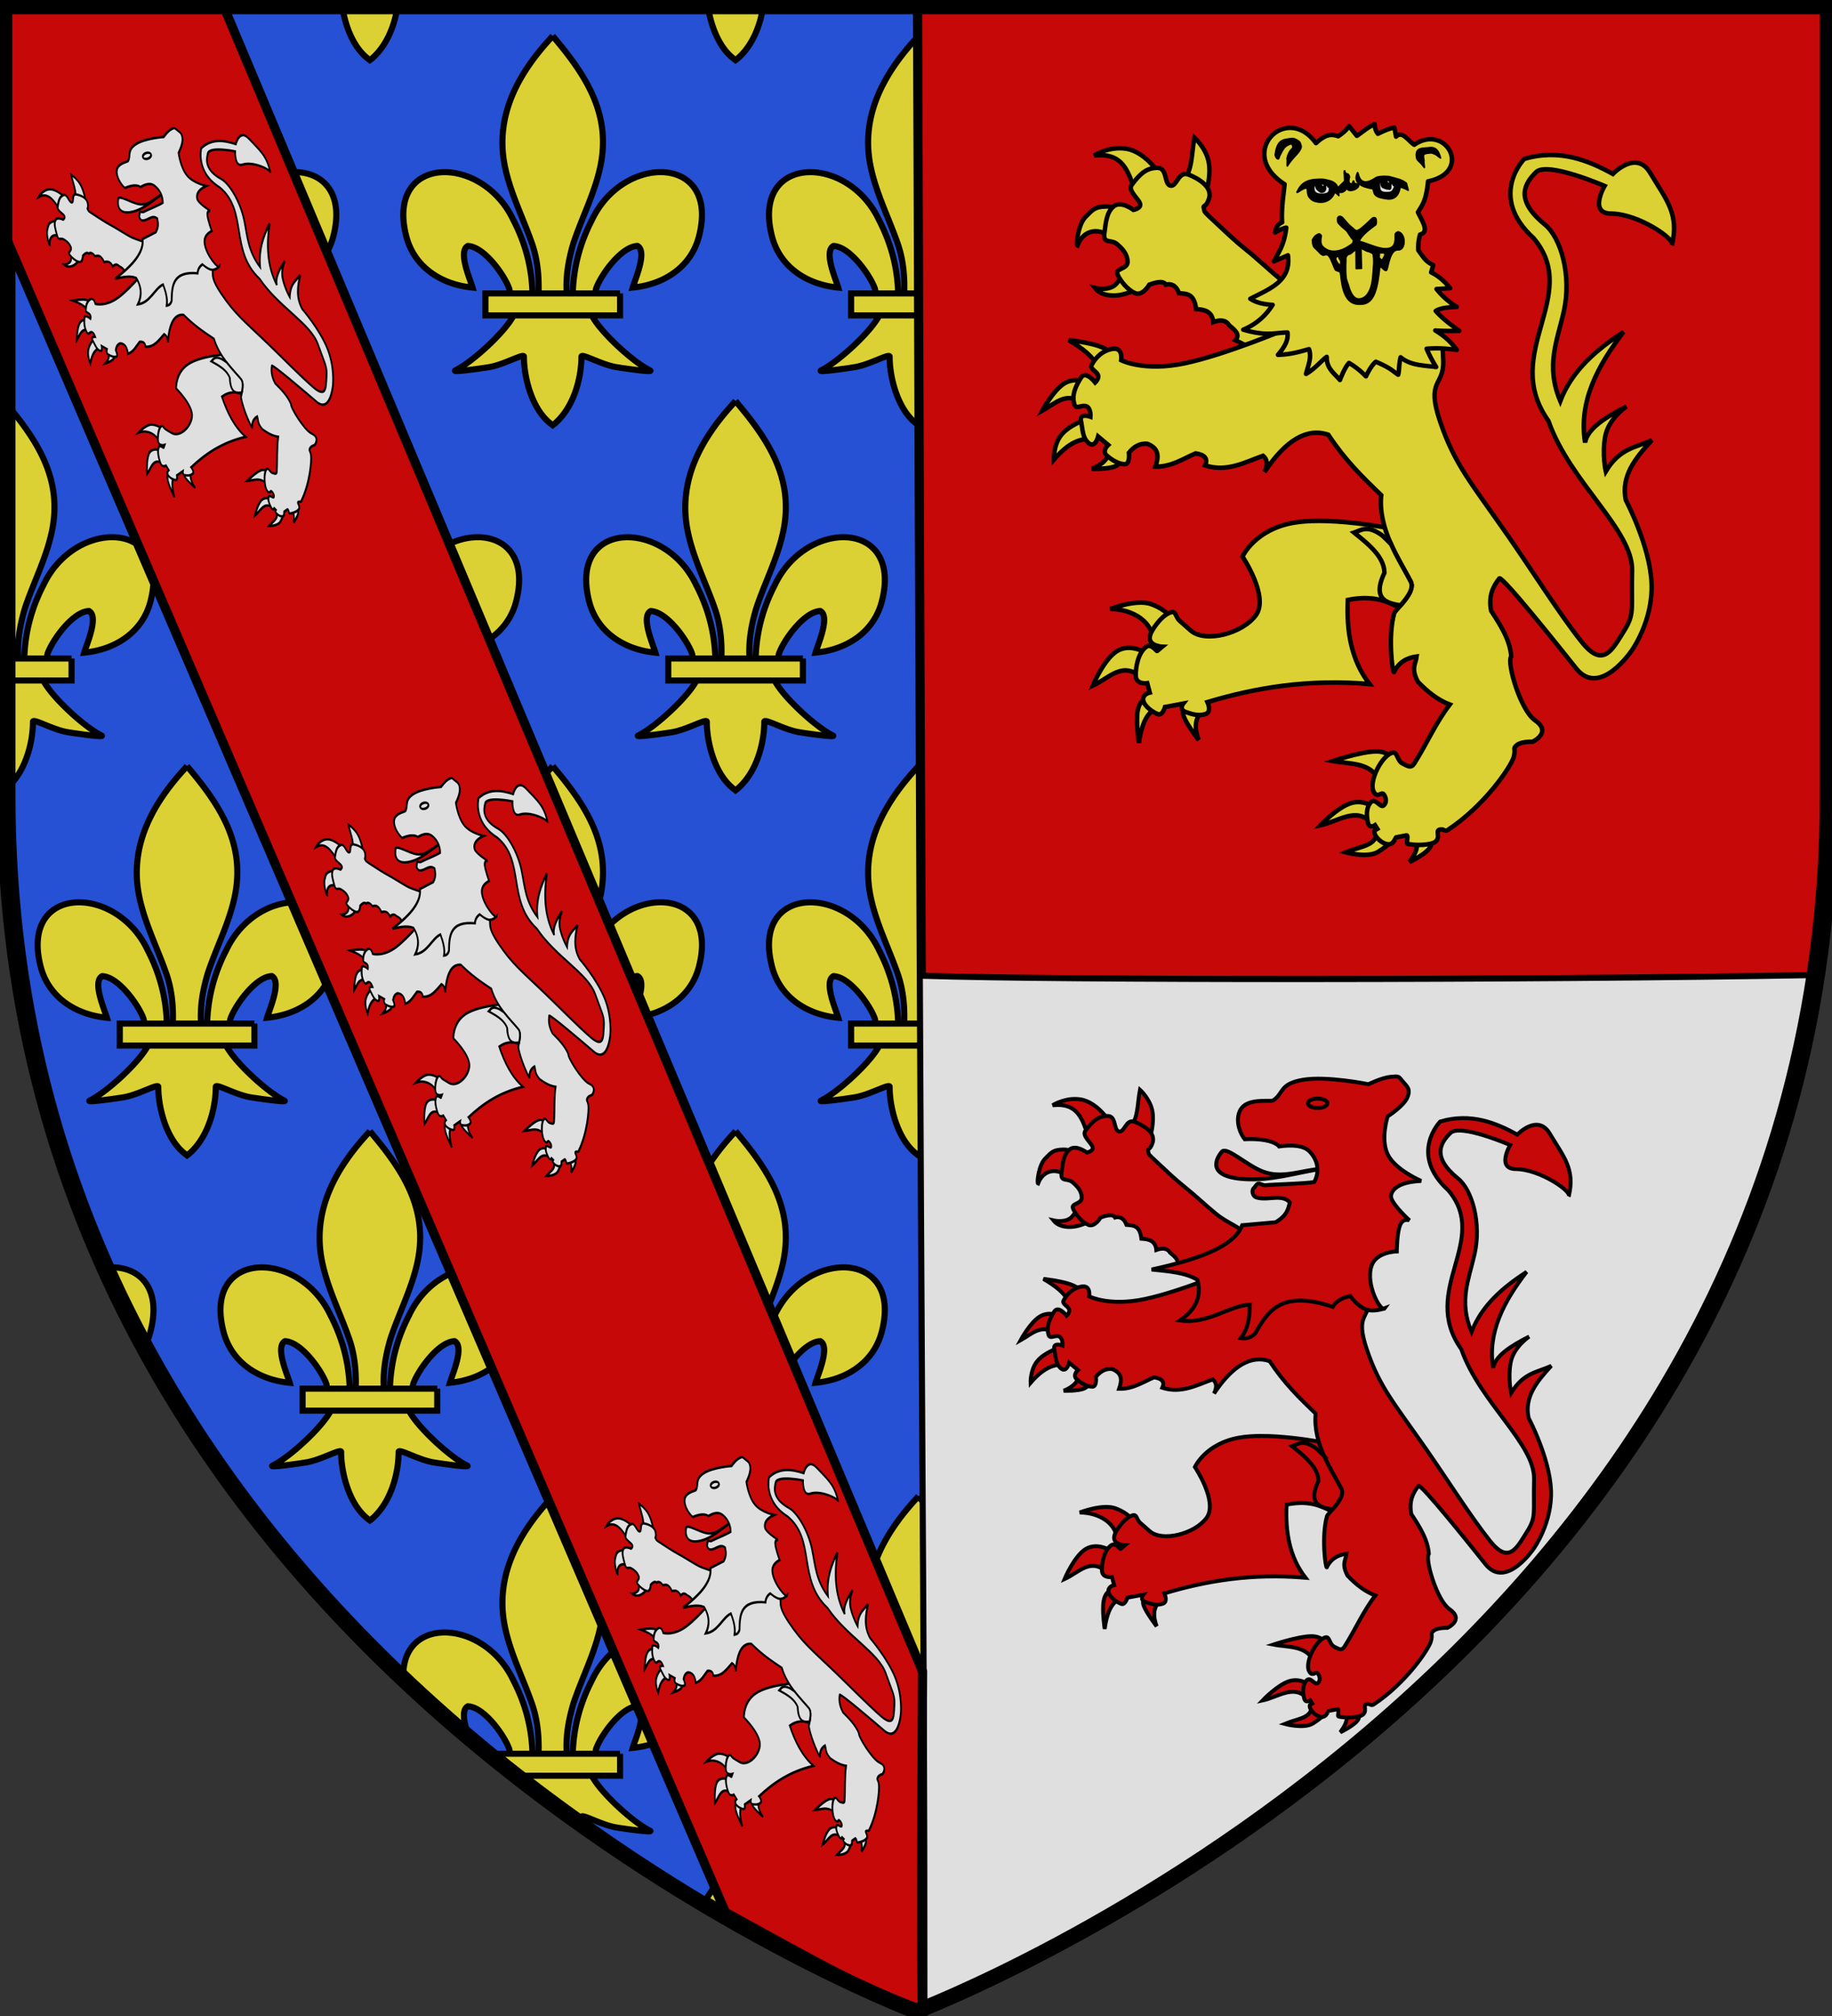
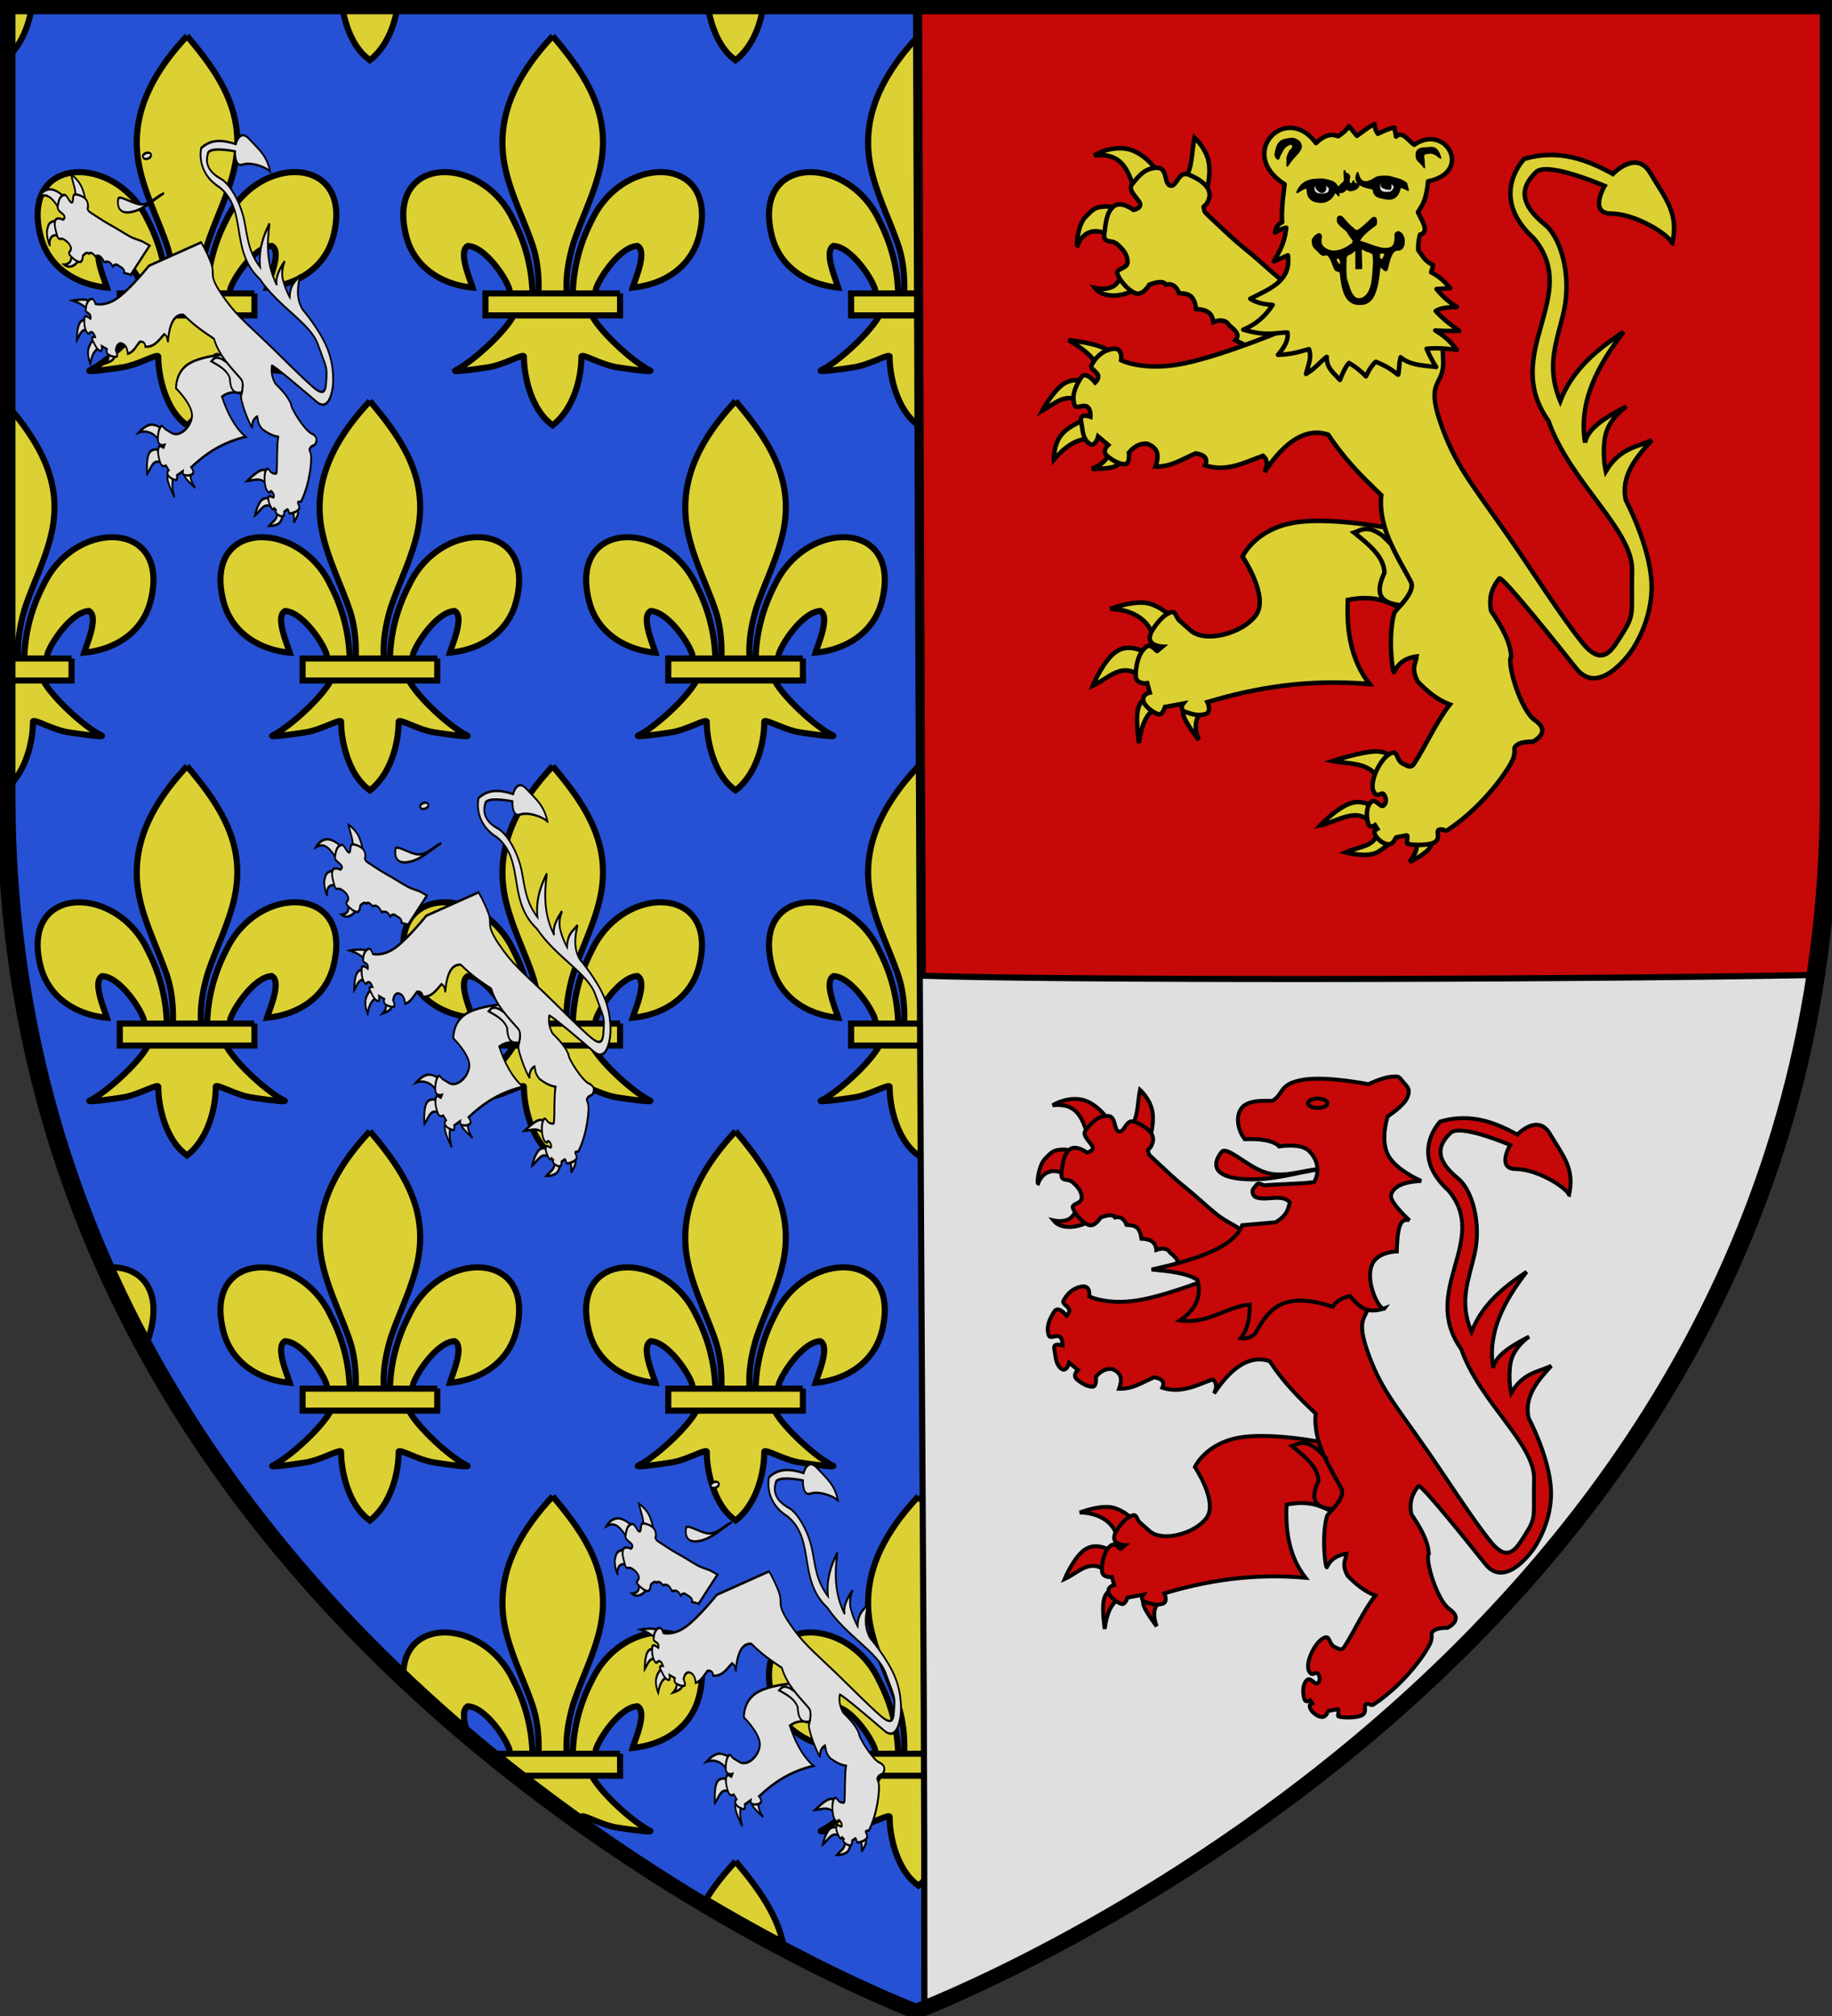
<svg xmlns="http://www.w3.org/2000/svg" xmlns:xlink="http://www.w3.org/1999/xlink" version="1.0" width="600" height="660" style="display:inline">
  <rect width="100%" height="100%" fill="#333333" stroke="none" />
  <defs>
    <linearGradient id="a">
      <stop style="stop-color:#fff;stop-opacity:.314" offset="0" />
      <stop style="stop-color:#fff;stop-opacity:.251" offset=".19" />
      <stop style="stop-color:#6b6b6b;stop-opacity:.125" offset=".6" />
      <stop style="stop-color:#000;stop-opacity:.125" offset="1" />
    </linearGradient>
    <linearGradient id="b">
      <stop style="stop-color:#fd0000;stop-opacity:1" offset="0" />
      <stop offset=".5" style="stop-color:#e77275;stop-opacity:.659" />
      <stop offset="1" style="stop-color:black;stop-opacity:.323" />
    </linearGradient>
    <linearGradient id="c">
      <stop offset="0" style="stop-color:white;stop-opacity:1" />
      <stop offset="1" style="stop-color:white;stop-opacity:1" />
    </linearGradient>
    <radialGradient cx="221.445" cy="226.331" r="300" fx="221.445" fy="226.331" id="f" xlink:href="#a" gradientUnits="userSpaceOnUse" gradientTransform="matrix(1.353 0 0 1.345 815.585 -133.32)" />
  </defs>
  <g style="display:inline">
    <path d="M300 645.286s298.5-110.061 298.5-389.772V2.163H1.5v253.351C1.5 535.224 300 645.286 300 645.286z" style="fill:#2b5df2;fill-opacity:1;fill-rule:evenodd;stroke:none;stroke-width:1px;stroke-linecap:butt;stroke-linejoin:miter;stroke-opacity:1" transform="matrix(1.006 0 0 1.016 -1.51 1.405)" />
  </g>
  <g style="display:inline">
    <path d="M1.5.84v.677h7.447C8.01 7.008 5.713 12.979 1.5 17.072V.84m247.447.677h-17.85c1.008 5.892 3.577 12.707 8.309 16.344l.603.477.63-.477c4.766-4.087 7.313-10.489 8.308-16.344m-119.999 0h-17.853c1.005 5.892 3.576 12.707 8.314 16.344l.603.477.621-.477c4.766-4.087 7.318-10.489 8.315-16.344m446.463 53.626c-8.065 0-17.642 5.373-22.518 15.719-3.92 7.583-6.05 15.57-6.283 24.156h7.357c.146-.553.132-1.154.321-1.692 1.593-4.428 8.208-13.725 13.536-13.923 3.33 1.809-.792 11.061-1.548 13.68 10.395-.999 19.151-6.84 21.726-16.776 3.711-14.302-3.475-21.165-12.591-21.164m-70.825.011c-9.115 0-16.301 6.865-12.595 21.171 2.583 9.927 11.331 15.768 21.726 16.767-.747-2.61-4.878-11.871-1.548-13.68 5.328.207 11.943 9.495 13.536 13.932.194.525.185 1.125.32 1.674h7.367c-.246-8.579-2.366-16.57-6.293-24.138-4.874-10.351-14.45-15.726-22.513-15.726m35.429-44.817-.63.774c-10.935 11.907-18.278 25.659-15.12 41.805 1.746 8.901 5.985 17.145 8.974 25.722 1.832 5.294 2.323 10.813 2.134 16.38h9.249c-.388-5.599.577-11.033 2.144-16.38 2.845-8.631 7.174-16.821 8.965-25.722 3.356-16.659-4.519-29.223-15.066-41.751l-.65-.828m12.83 91.899h-25.643c-2.876 5.527-13.429 15.249-19.074 18.054-.341.17-.155.241.381.241 1.812 0 7.62-.806 10.6-1.285 4.312-.698 9.729-3.679 11.133-3.679.243 0 .365.089.342.295-.009 6.408 2.439 17.091 8.82 22.005l.611.468.621-.468c6.381-5.472 8.784-15.093 8.82-22.005-.022-.206.102-.295.345-.295 1.407 0 6.818 2.981 11.13 3.679 2.979.479 8.788 1.285 10.6 1.285.536 0 .722-.071.381-.241-5.646-2.805-16.199-12.527-19.067-18.054m9.274-7.218h-44.17v7.218H562.121v-7.218m-106.71-39.875c-8.064 0-17.639 5.373-22.514 15.719-3.93 7.583-6.051 15.57-6.284 24.156h7.354c.141-.553.128-1.154.325-1.692 1.593-4.428 8.208-13.725 13.536-13.923 3.33 1.809-.801 11.061-1.548 13.68 10.395-.999 19.143-6.84 21.726-16.776 3.706-14.302-3.481-21.165-12.595-21.164m-70.826.011c-9.116 0-16.302 6.865-12.591 21.171 2.574 9.927 11.331 15.768 21.726 16.767-.756-2.61-4.878-11.871-1.548-13.68 5.328.207 11.943 9.495 13.536 13.932.188.525.176 1.125.317 1.674h7.361c-.237-8.579-2.366-16.57-6.284-24.138-4.874-10.351-14.452-15.726-22.517-15.726m35.433-44.817-.63.774c-10.943 11.907-18.288 25.659-15.12 41.805 1.746 8.901 5.985 17.145 8.965 25.722 1.841 5.294 2.332 10.813 2.134 16.38h9.258c-.397-5.599.568-11.033 2.144-16.38 2.845-8.631 7.174-16.821 8.965-25.722 3.356-16.659-4.519-29.223-15.066-41.751l-.65-.828m12.822 91.899h-25.635c-2.876 5.527-13.429 15.249-19.074 18.054-.341.17-.155.241.381.241 1.812 0 7.62-.806 10.6-1.285 4.312-.698 9.722-3.679 11.13-3.679.243 0 .367.089.345.295-.009 6.408 2.439 17.091 8.82 22.005l.603.468.63-.468c6.382-5.472 8.784-15.093 8.812-22.005-.022-.206.102-.295.345-.295 1.409 0 6.827 2.981 11.139 3.679 2.973.479 8.785 1.285 10.599 1.285.536 0 .723-.071.382-.241-5.648-2.805-16.201-12.527-19.077-18.054m9.282-7.218H397.951v7.218h44.172v-7.218M335.409 55.143c-8.064 0-17.638 5.373-22.509 15.719-3.93 7.583-6.06 15.57-6.294 24.156h7.363c.141-.553.127-1.154.316-1.692 1.593-4.428 8.208-13.725 13.536-13.923 3.339 1.809-.792 11.061-1.539 13.68 10.395-.999 19.143-6.84 21.717-16.776 3.711-14.302-3.475-21.165-12.59-21.164m-70.822.011c-9.115 0-16.3 6.865-12.59 21.171 2.574 9.927 11.322 15.768 21.726 16.767-.756-2.61-4.878-11.871-1.548-13.68 5.328.207 11.943 9.495 13.536 13.932.188.525.176 1.125.317 1.674h7.362c-.236-8.579-2.366-16.57-6.292-24.138-4.872-10.351-14.447-15.726-22.511-15.726m35.433-44.817-.639.774c-10.935 11.907-18.279 25.659-15.111 41.805 1.746 8.901 5.976 17.145 8.964 25.722 1.841 5.294 2.332 10.813 2.134 16.38h9.249c-.388-5.599.577-11.033 2.144-16.38 2.845-8.631 7.173-16.821 8.974-25.722 3.348-16.659-4.519-29.223-15.075-41.751l-.64-.828m12.823 91.899h-25.634c-2.876 5.527-13.429 15.249-19.083 18.054-.339.17-.151.241.386.241 1.814 0 7.622-.806 10.594-1.285 4.312-.698 9.729-3.679 11.139-3.679.244 0 .368.089.345.295-.018 6.408 2.43 17.091 8.82 22.005l.604.468.62-.468c6.381-5.472 8.793-15.093 8.82-22.005-.022-.206.102-.295.345-.295 1.409 0 6.827 2.981 11.139 3.679 2.973.479 8.779 1.285 10.595 1.285.537 0 .725-.071.386-.241-5.656-2.805-16.2-12.527-19.076-18.054m9.282-7.218H277.945v7.218h44.181v-7.218M215.411 55.143c-8.065 0-17.642 5.373-22.517 15.719-3.92 7.583-6.05 15.57-6.284 24.156h7.357c.146-.553.132-1.154.322-1.692 1.593-4.428 8.208-13.725 13.536-13.923 3.33 1.809-.792 11.061-1.548 13.68 10.395-.999 19.152-6.84 21.726-16.776 3.71-14.302-3.476-21.165-12.592-21.164m-70.826.011c-9.115 0-16.3 6.865-12.594 21.171 2.583 9.927 11.331 15.768 21.726 16.767-.747-2.61-4.878-11.871-1.548-13.68 5.328.207 11.943 9.495 13.536 13.932.195.525.184 1.125.321 1.674h7.358c-.237-8.579-2.357-16.57-6.284-24.138-4.875-10.351-14.45-15.726-22.515-15.726m35.43-44.817-.63.774c-10.935 11.907-18.279 25.659-15.12 41.805 1.746 8.901 5.985 17.145 8.973 25.722 1.833 5.294 2.324 10.813 2.134 16.38h9.25c-.389-5.599.577-11.033 2.144-16.38 2.844-8.631 7.173-16.821 8.964-25.722 3.357-16.659-4.518-29.223-15.066-41.751l-.649-.828m12.83 91.899h-25.643c-2.876 5.527-13.429 15.249-19.075 18.054-.341.17-.155.241.381.241 1.811 0 7.62-.806 10.599-1.285 4.312-.698 9.729-3.679 11.133-3.679.243 0 .366.089.342.295-.009 6.408 2.439 17.091 8.82 22.005l.612.468.621-.468c6.381-5.472 8.784-15.093 8.82-22.005-.022-.206.101-.295.345-.295 1.407 0 6.818 2.981 11.13 3.679 2.979.479 8.788 1.285 10.599 1.285.536 0 .722-.071.381-.241-5.644-2.805-16.197-12.527-19.065-18.054m9.274-7.218h-44.172v7.218H202.119v-7.218M95.411 55.143c-8.064 0-17.639 5.373-22.514 15.719-3.929 7.583-6.05 15.57-6.284 24.156h7.354c.141-.553.128-1.154.325-1.692 1.593-4.428 8.208-13.725 13.536-13.923 3.33 1.809-.801 11.061-1.548 13.68 10.395-.999 19.143-6.84 21.726-16.776 3.705-14.302-3.48-21.165-12.595-21.164m-70.826.011c-9.116 0-16.302 6.865-12.591 21.171 2.574 9.927 11.331 15.768 21.726 16.767-.756-2.61-4.878-11.871-1.548-13.68 5.328.207 11.943 9.495 13.536 13.932.188.525.176 1.125.317 1.674h7.362c-.237-8.579-2.366-16.57-6.284-24.138-4.875-10.351-14.452-15.726-22.518-15.726m35.433-44.817-.63.774C48.444 23.018 41.1 36.77 44.268 52.916c1.746 8.901 5.985 17.145 8.964 25.722 1.841 5.294 2.333 10.813 2.134 16.38h9.258c-.397-5.599.568-11.033 2.144-16.38 2.844-8.631 7.173-16.821 8.964-25.722 3.357-16.659-4.518-29.223-15.066-41.751l-.648-.828m12.821 91.899H47.206c-2.876 5.527-13.429 15.249-19.075 18.054-.341.17-.155.241.381.241 1.811 0 7.62-.806 10.599-1.285 4.312-.698 9.723-3.679 11.13-3.679.244 0 .367.089.345.295-.009 6.408 2.439 17.091 8.82 22.005l.603.468.63-.468c6.381-5.472 8.784-15.093 8.811-22.005-.023-.206.102-.295.345-.295 1.409 0 6.827 2.981 11.139 3.679 2.972.479 8.784 1.285 10.598 1.285.537 0 .723-.071.382-.241-5.645-2.805-16.198-12.527-19.075-18.054m9.283-7.218H37.95v7.218H82.122v-7.218m-46.708 80.123c-8.066 0-17.644 5.375-22.52 15.728-3.919 7.57-6.048 15.556-6.284 24.146h7.358c.146-.548.132-1.155.321-1.692 1.593-4.428 8.208-13.716 13.536-13.923 3.33 1.809-.792 11.061-1.548 13.68 10.395-.999 19.152-6.84 21.726-16.776 3.71-14.3-3.475-21.163-12.589-21.163M1.5 132.172v82.843h3.122c-.389-5.598.577-11.024 2.144-16.38 2.844-8.631 7.173-16.812 8.964-25.722 3.267-16.216-4.107-28.55-14.23-40.741m11.345 90.07H1.5v34.833c5.735-5.571 7.922-14.625 7.956-21.207-.022-.208.102-.298.347-.298 1.412 0 6.818 2.983 11.128 3.673 2.987.48 8.817 1.289 10.613 1.289.526 0 .706-.069.367-.236-5.645-2.805-16.198-12.536-19.066-18.054m9.274-7.227H1.5v7.227h20.619v-7.227m542.464-39.861c-9.114 0-16.299 6.863-12.589 21.167 2.574 9.936 11.331 15.777 21.726 16.776-.756-2.619-4.878-11.871-1.548-13.68 5.328.198 11.943 9.495 13.536 13.923.188.532.176 1.126.316 1.674h7.362c-.237-8.579-2.366-16.57-6.284-24.138-4.875-10.347-14.453-15.722-22.519-15.722m33.914-43.055c-10.447 11.671-17.311 25.119-14.229 40.814 1.746 8.901 5.985 17.145 8.965 25.722 1.841 5.293 2.332 10.822 2.134 16.38h3.131v-82.916m-.001 90.143h-11.292c-2.876 5.519-13.429 15.249-19.074 18.054-.338.167-.158.236.367.236 1.795 0 7.626-.809 10.613-1.289 4.309-.69 9.715-3.673 11.127-3.673.246 0 .37.09.348.298-.009 6.085 2.205 16.054 7.911 21.234v-34.86m0-7.227h-20.546v7.227h20.547v-7.227m-83.086-39.874c-8.064 0-17.641 5.375-22.512 15.728-3.928 7.57-6.058 15.556-6.293 24.146h7.363c.14-.548.126-1.155.315-1.692 1.593-4.428 8.208-13.716 13.536-13.923 3.339 1.809-.792 11.061-1.539 13.68 10.395-.999 19.143-6.84 21.717-16.776 3.711-14.3-3.474-21.163-12.587-21.163m-70.827.013c-9.113 0-16.298 6.863-12.588 21.167 2.574 9.936 11.322 15.777 21.726 16.776-.756-2.619-4.878-11.871-1.548-13.68 5.328.198 11.943 9.495 13.536 13.923.188.532.176 1.126.317 1.674h7.361c-.237-8.579-2.366-16.57-6.293-24.138-4.87-10.347-14.447-15.722-22.511-15.722m35.435-44.82-.639.783c-10.935 11.898-18.279 25.659-15.111 41.796 1.746 8.901 5.977 17.145 8.965 25.722 1.841 5.293 2.332 10.822 2.134 16.38h9.249c-.388-5.598.577-11.024 2.144-16.38 2.845-8.631 7.173-16.812 8.974-25.722 3.348-16.659-4.519-29.223-15.075-41.742l-.641-.837m12.823 91.908h-25.635c-2.876 5.519-13.429 15.249-19.083 18.054-.336.167-.154.236.372.236 1.799 0 7.628-.809 10.608-1.289 4.309-.69 9.722-3.673 11.136-3.673.245 0 .37.09.348.298-.018 6.399 2.43 17.091 8.82 21.996l.603.477.621-.477c6.381-5.472 8.793-15.093 8.82-21.996-.022-.208.103-.298.348-.298 1.414 0 6.827 2.983 11.136 3.673 2.98.48 8.81 1.289 10.608 1.289.527 0 .708-.069.372-.236-5.654-2.805-16.198-12.536-19.074-18.054m9.282-7.227h-44.179v7.227h44.181v-7.227m-106.713-39.874c-8.066 0-17.644 5.375-22.521 15.728-3.918 7.57-6.048 15.556-6.283 24.146h7.357c.146-.548.132-1.155.321-1.692 1.593-4.428 8.208-13.716 13.536-13.923 3.33 1.809-.792 11.061-1.548 13.68 10.395-.999 19.151-6.84 21.726-16.776 3.711-14.3-3.474-21.163-12.588-21.163m-70.831.013c-9.113 0-16.297 6.863-12.592 21.167 2.583 9.936 11.331 15.777 21.726 16.776-.747-2.619-4.878-11.871-1.548-13.68 5.328.198 11.943 9.495 13.536 13.923.194.532.185 1.126.32 1.674h7.358c-.237-8.579-2.357-16.57-6.284-24.138-4.875-10.347-14.451-15.722-22.516-15.722m35.432-44.82-.63.783c-10.935 11.898-18.278 25.659-15.12 41.796 1.746 8.901 5.985 17.145 8.974 25.722 1.832 5.293 2.323 10.822 2.134 16.38h9.249c-.388-5.598.577-11.024 2.144-16.38 2.845-8.631 7.174-16.812 8.965-25.722 3.356-16.659-4.519-29.223-15.066-41.742l-.65-.837m12.831 91.908h-25.644c-2.876 5.519-13.429 15.249-19.074 18.054-.338.167-.158.236.367.236 1.795 0 7.626-.809 10.613-1.289 4.309-.69 9.722-3.673 11.13-3.673.245 0 .369.09.345.298-.009 6.399 2.439 17.091 8.82 21.996l.611.477.621-.477c6.381-5.472 8.784-15.093 8.82-21.996-.022-.208.103-.298.348-.298 1.411 0 6.818 2.983 11.127 3.673 2.987.48 8.817 1.289 10.613 1.289.525 0 .705-.069.367-.236-5.644-2.805-16.197-12.536-19.064-18.054m9.273-7.227h-44.17v7.227h44.172v-7.227m-106.707-39.874c-8.065 0-17.641 5.375-22.517 15.728-3.928 7.57-6.048 15.556-6.284 24.146h7.354c.14-.548.127-1.155.324-1.692 1.593-4.428 8.208-13.716 13.536-13.923 3.33 1.809-.801 11.061-1.548 13.68 10.395-.999 19.143-6.84 21.726-16.776 3.706-14.3-3.478-21.163-12.591-21.163m-70.831.013c-9.115 0-16.299 6.863-12.589 21.167 2.574 9.936 11.331 15.777 21.726 16.776-.756-2.619-4.878-11.871-1.548-13.68 5.328.198 11.943 9.495 13.536 13.923.188.532.176 1.126.317 1.674h7.362c-.237-8.579-2.366-16.57-6.284-24.138-4.876-10.347-14.454-15.722-22.52-15.722m35.435-44.82-.63.783c-10.944 11.898-18.288 25.659-15.12 41.796 1.746 8.901 5.985 17.145 8.964 25.722 1.841 5.293 2.333 10.822 2.134 16.38h9.258c-.397-5.598.568-11.024 2.144-16.38 2.844-8.631 7.173-16.812 8.964-25.722 3.357-16.659-4.518-29.223-15.066-41.742l-.648-.837m12.822 91.908h-25.635c-2.876 5.519-13.428 15.249-19.074 18.054-.338.167-.158.236.367.236 1.795 0 7.626-.809 10.613-1.289 4.309-.69 9.716-3.673 11.128-3.673.245 0 .37.09.347.298-.009 6.399 2.439 17.091 8.82 21.996l.603.477.63-.477c6.381-5.472 8.784-15.093 8.811-21.996-.023-.208.102-.298.348-.298 1.414 0 6.827 2.983 11.136 3.673 2.979.48 8.814 1.289 10.612 1.289.526 0 .707-.069.368-.236-5.645-2.805-16.198-12.536-19.074-18.054m9.282-7.227H217.951v7.227h44.172v-7.227m-106.711-39.874c-8.065 0-17.64 5.375-22.512 15.728-3.928 7.57-6.057 15.556-6.293 24.146h7.364c.14-.548.126-1.155.315-1.692 1.593-4.428 8.208-13.716 13.536-13.923 3.339 1.809-.792 11.061-1.539 13.68 10.395-.999 19.143-6.84 21.717-16.776 3.71-14.3-3.475-21.163-12.588-21.163m-70.827.013c-9.113 0-16.298 6.863-12.588 21.167 2.574 9.936 11.322 15.777 21.726 16.776-.756-2.619-4.878-11.871-1.548-13.68 5.328.198 11.943 9.495 13.536 13.923.188.532.176 1.126.312 1.674h7.367c-.237-8.579-2.366-16.57-6.292-24.138-4.873-10.347-14.448-15.722-22.513-15.722m35.436-44.82-.639.783c-10.935 11.898-18.279 25.659-15.111 41.796 1.746 8.901 5.976 17.145 8.964 25.722 1.841 5.293 2.333 10.822 2.134 16.38h9.25c-.389-5.598.577-11.024 2.144-16.38 2.844-8.631 7.173-16.812 8.973-25.722 3.348-16.659-4.518-29.223-15.075-41.742l-.64-.837m12.822 91.908h-25.634c-2.876 5.519-13.429 15.249-19.083 18.054-.336.167-.155.236.372.236 1.799 0 7.628-.809 10.608-1.289 4.309-.69 9.722-3.673 11.136-3.673.246 0 .371.09.348.298-.018 6.399 2.43 17.091 8.82 21.996l.603.477.621-.477c6.381-5.472 8.793-15.093 8.82-21.996-.023-.208.102-.298.348-.298 1.414 0 6.827 2.983 11.136 3.673 2.98.48 8.809 1.289 10.608 1.289.527 0 .708-.069.372-.236-5.655-2.805-16.199-12.536-19.075-18.054m9.282-7.227H97.944v7.227h44.181v-7.227m433.289 80.128c-8.066 0-17.644 5.375-22.521 15.723-3.918 7.57-6.048 15.564-6.283 24.146h7.359c.144-.552.131-1.155.319-1.683 1.593-4.437 8.208-13.726 13.536-13.933 3.33 1.818-.792 11.07-1.548 13.689 10.395-1.008 19.151-6.84 21.726-16.775 3.711-14.305-3.474-21.168-12.588-21.167m-70.831.013c-9.113 0-16.297 6.863-12.592 21.163 2.583 9.937 11.331 15.777 21.726 16.776-.747-2.619-4.878-11.87-1.548-13.68 5.328.198 11.943 9.495 13.536 13.923.194.531.185 1.13.319 1.674h7.368c-.246-8.578-2.366-16.561-6.293-24.129-4.875-10.352-14.451-15.727-22.516-15.727m35.432-44.816-.63.774c-10.935 11.898-18.278 25.659-15.12 41.796 1.746 8.901 5.985 17.154 8.974 25.73 1.832 5.293 2.323 10.813 2.134 16.371h9.249c-.388-5.598.577-11.023 2.144-16.371 2.845-8.631 7.174-16.821 8.965-25.73 3.356-16.659-4.519-29.214-15.066-41.742l-.65-.828m12.83 91.899h-25.643c-2.876 5.526-13.429 15.249-19.074 18.054-.34.168-.156.237.375.237 1.805 0 7.623-.802 10.605-1.281 4.312-.698 9.729-3.679 11.133-3.679.243 0 .365.089.342.295-.009 6.407 2.439 17.091 8.82 21.996l.611.477.621-.477c6.381-5.473 8.784-15.094 8.82-21.996-.022-.206.102-.295.345-.295 1.407 0 6.818 2.98 11.13 3.679 2.982.479 8.8 1.281 10.605 1.281.531 0 .715-.069.375-.237-5.644-2.805-16.197-12.527-19.065-18.054m9.274-7.227h-44.17v7.228H562.121v-7.228m-106.708-39.869c-8.064 0-17.64 5.375-22.516 15.723-3.929 7.57-6.049 15.564-6.284 24.146h7.355c.139-.552.127-1.155.323-1.683 1.593-4.437 8.208-13.726 13.536-13.933 3.33 1.818-.801 11.07-1.548 13.689 10.395-1.008 19.143-6.84 21.726-16.775 3.706-14.305-3.479-21.168-12.592-21.167m-70.83.013c-9.114 0-16.299 6.863-12.589 21.163 2.574 9.937 11.331 15.777 21.726 16.776-.756-2.619-4.878-11.87-1.548-13.68 5.328.198 11.943 9.495 13.536 13.923.187.531.176 1.13.316 1.674h7.362c-.237-8.578-2.366-16.561-6.284-24.129-4.875-10.352-14.453-15.727-22.519-15.727m35.435-44.816-.63.774c-10.943 11.898-18.288 25.659-15.12 41.796 1.746 8.901 5.985 17.154 8.965 25.73 1.841 5.293 2.332 10.813 2.134 16.371h9.258c-.397-5.598.568-11.023 2.144-16.371 2.845-8.631 7.174-16.821 8.965-25.73 3.356-16.659-4.519-29.214-15.066-41.742l-.65-.828m12.822 91.899h-25.635c-2.876 5.526-13.429 15.249-19.074 18.054-.34.168-.156.237.375.237 1.805 0 7.623-.802 10.605-1.281 4.312-.698 9.722-3.679 11.13-3.679.243 0 .367.089.345.295-.009 6.407 2.439 17.091 8.82 21.996l.603.477.63-.477c6.382-5.473 8.784-15.094 8.812-21.996-.022-.206.102-.295.345-.295 1.409 0 6.827 2.98 11.139 3.679 2.976.479 8.797 1.281 10.604 1.281.532 0 .716-.069.376-.237-5.646-2.805-16.199-12.527-19.075-18.054m9.282-7.227H397.952v7.228h44.172v-7.228m-106.712-39.869c-8.064 0-17.641 5.375-22.512 15.723-3.928 7.57-6.058 15.564-6.293 24.146h7.364c.139-.552.126-1.155.314-1.683 1.593-4.437 8.208-13.726 13.536-13.933 3.339 1.818-.792 11.07-1.539 13.689 10.395-1.008 19.143-6.84 21.717-16.775 3.711-14.305-3.474-21.168-12.587-21.167m-70.827.013c-9.113 0-16.298 6.863-12.588 21.163 2.574 9.937 11.322 15.777 21.726 16.776-.756-2.619-4.878-11.87-1.548-13.68 5.328.198 11.943 9.495 13.536 13.923.187.531.176 1.13.316 1.674h7.363c-.236-8.578-2.366-16.561-6.292-24.129-4.873-10.352-14.448-15.727-22.513-15.727m35.435-44.816-.639.774c-10.935 11.898-18.279 25.659-15.111 41.796 1.746 8.901 5.976 17.154 8.964 25.73 1.841 5.293 2.332 10.813 2.134 16.371h9.249c-.388-5.598.577-11.023 2.144-16.371 2.845-8.631 7.173-16.821 8.974-25.73 3.348-16.659-4.519-29.214-15.075-41.742l-.64-.828m12.823 91.899h-25.634c-2.876 5.526-13.429 15.249-19.083 18.054-.338.168-.153.237.38.237 1.809 0 7.625-.802 10.6-1.281 4.312-.698 9.729-3.679 11.139-3.679.244 0 .368.089.345.295-.018 6.407 2.43 17.091 8.82 21.996l.604.477.62-.477c6.381-5.473 8.793-15.094 8.82-21.996-.022-.206.102-.295.345-.295 1.409 0 6.827 2.98 11.139 3.679 2.976.479 8.792 1.281 10.601 1.281.533 0 .718-.069.38-.237-5.656-2.805-16.2-12.527-19.076-18.054m9.282-7.227h-44.18v7.228h44.181v-7.228m-106.712-39.869c-8.066 0-17.644 5.375-22.52 15.723-3.919 7.57-6.048 15.564-6.284 24.146h7.36c.144-.552.131-1.155.319-1.683 1.593-4.437 8.208-13.726 13.536-13.933 3.33 1.818-.792 11.07-1.548 13.689 10.395-1.008 19.152-6.84 21.726-16.775 3.71-14.305-3.475-21.168-12.589-21.167m-70.831.013c-9.113 0-16.297 6.863-12.592 21.163 2.583 9.937 11.331 15.777 21.726 16.776-.747-2.619-4.878-11.87-1.548-13.68 5.328.198 11.943 9.495 13.536 13.923.194.531.184 1.13.32 1.674h7.359c-.237-8.578-2.357-16.561-6.284-24.129-4.876-10.352-14.452-15.727-22.517-15.727m35.432-44.816-.63.774c-10.935 11.898-18.279 25.659-15.12 41.796 1.746 8.901 5.985 17.154 8.973 25.73 1.833 5.293 2.324 10.813 2.134 16.371h9.25c-.389-5.598.577-11.023 2.144-16.371 2.844-8.631 7.173-16.821 8.964-25.73 3.357-16.659-4.518-29.214-15.066-41.742l-.649-.828m12.83 91.899h-25.643c-2.876 5.526-13.429 15.249-19.075 18.054-.34.168-.156.237.375.237 1.805 0 7.623-.802 10.605-1.281 4.312-.698 9.729-3.679 11.133-3.679.243 0 .366.089.342.295-.009 6.407 2.439 17.091 8.82 21.996l.612.477.621-.477c6.381-5.473 8.784-15.094 8.82-21.996-.022-.206.101-.295.345-.295 1.407 0 6.818 2.98 11.13 3.679 2.982.479 8.8 1.281 10.604 1.281.532 0 .715-.069.375-.237-5.643-2.805-16.196-12.527-19.064-18.054m9.274-7.227h-44.172v7.228H202.119v-7.228M95.414 295.143c-8.065 0-17.641 5.375-22.517 15.723-3.928 7.57-6.048 15.564-6.284 24.146h7.355c.139-.552.127-1.155.323-1.683 1.593-4.437 8.208-13.726 13.536-13.933 3.33 1.818-.801 11.07-1.548 13.689 10.395-1.008 19.143-6.84 21.726-16.775 3.706-14.305-3.478-21.168-12.591-21.167m-70.831.013c-9.115 0-16.299 6.863-12.589 21.163 2.574 9.937 11.331 15.777 21.726 16.776-.756-2.619-4.878-11.87-1.548-13.68 5.328.198 11.943 9.495 13.536 13.923.187.531.176 1.13.316 1.674h7.363c-.237-8.578-2.366-16.561-6.284-24.129-4.876-10.352-14.454-15.727-22.52-15.727m35.435-44.816-.63.774c-10.944 11.898-18.288 25.659-15.12 41.796 1.746 8.901 5.985 17.154 8.964 25.73 1.841 5.293 2.333 10.813 2.134 16.371h9.258c-.397-5.598.568-11.023 2.144-16.371 2.844-8.631 7.173-16.821 8.964-25.73 3.357-16.659-4.518-29.214-15.066-41.742l-.648-.828m12.821 91.899H47.206c-2.876 5.526-13.429 15.249-19.075 18.054-.34.168-.156.237.375.237 1.804 0 7.622-.802 10.604-1.281 4.312-.698 9.723-3.679 11.13-3.679.244 0 .367.089.345.295-.009 6.407 2.439 17.091 8.82 21.996l.604.477.63-.477c6.381-5.473 8.784-15.094 8.811-21.996-.023-.206.102-.295.345-.295 1.409 0 6.827 2.98 11.139 3.679 2.975.479 8.796 1.281 10.604 1.281.533 0 .716-.069.376-.237-5.645-2.805-16.198-12.527-19.075-18.054m9.283-7.227H37.951v7.228h44.171v-7.228m-46.711 80.131c-.343 0-.688.011-1.036.03a379.555 379.555 0 0 0 12.313 24.816 21.547 21.547 0 0 0 1.315-3.683c3.71-14.301-3.476-21.163-12.592-21.163m529.174.01c-9.116 0-16.301 6.865-12.591 21.172a21.41 21.41 0 0 0 1.313 3.673 381.773 381.773 0 0 0 12.312-24.814c-.349-.02-.692-.031-1.034-.031m-49.176-.01c-8.064 0-17.638 5.373-22.509 15.72-3.93 7.582-6.06 15.569-6.294 24.155h7.363c.141-.553.127-1.154.316-1.691 1.593-4.429 8.208-13.726 13.536-13.923 3.339 1.809-.792 11.061-1.539 13.68 10.395-.999 19.143-6.84 21.717-16.776 3.711-14.303-3.475-21.165-12.59-21.165m-70.822.01c-9.114 0-16.3 6.865-12.59 21.172 2.574 9.927 11.322 15.768 21.726 16.767-.756-2.61-4.878-11.871-1.548-13.68 5.328.207 11.943 9.495 13.536 13.932.188.525.176 1.124.317 1.674h7.361c-.237-8.578-2.366-16.57-6.293-24.138-4.87-10.351-14.445-15.727-22.509-15.727m35.433-44.816-.639.774c-10.935 11.906-18.279 25.658-15.111 41.805 1.746 8.9 5.977 17.145 8.965 25.722 1.841 5.294 2.332 10.813 2.134 16.38h9.249c-.388-5.598.577-11.032 2.144-16.38 2.845-8.631 7.173-16.821 8.974-25.722 3.348-16.659-4.519-29.223-15.075-41.751l-.641-.828m12.823 91.899h-25.635c-2.876 5.526-13.429 15.248-19.083 18.054-.339.171-.151.241.386.241 1.814 0 7.622-.807 10.595-1.285 4.312-.698 9.729-3.68 11.139-3.68.243 0 .367.09.345.296-.018 6.407 2.43 17.091 8.82 22.005l.603.468.621-.468c6.381-5.473 8.793-15.094 8.82-22.005-.022-.206.102-.296.345-.296 1.409 0 6.827 2.981 11.139 3.68 2.973.479 8.779 1.285 10.595 1.285.537 0 .725-.07.386-.241-5.656-2.806-16.2-12.527-19.076-18.054m9.282-7.218h-44.179v7.219h44.181v-7.219m-106.716-39.875c-8.065 0-17.642 5.373-22.518 15.72-3.92 7.582-6.05 15.569-6.283 24.155h7.357c.146-.553.132-1.154.321-1.691 1.593-4.429 8.208-13.726 13.536-13.923 3.33 1.809-.792 11.061-1.548 13.68 10.395-.999 19.151-6.84 21.726-16.776 3.711-14.303-3.475-21.165-12.591-21.165m-70.825.01c-9.115 0-16.301 6.865-12.595 21.172 2.583 9.927 11.331 15.768 21.726 16.767-.747-2.61-4.878-11.871-1.548-13.68 5.328.207 11.943 9.495 13.536 13.932.195.525.185 1.124.32 1.674h7.358c-.237-8.578-2.357-16.57-6.284-24.138-4.874-10.351-14.45-15.727-22.513-15.727m35.429-44.816-.63.774c-10.935 11.906-18.278 25.658-15.12 41.805 1.746 8.9 5.985 17.145 8.974 25.722 1.832 5.294 2.323 10.813 2.134 16.38h9.249c-.388-5.598.577-11.032 2.144-16.38 2.845-8.631 7.174-16.821 8.965-25.722 3.356-16.659-4.519-29.223-15.066-41.751l-.65-.828m12.83 91.899h-25.643c-2.876 5.526-13.429 15.248-19.074 18.054-.341.171-.155.241.381.241 1.812 0 7.62-.807 10.6-1.285 4.312-.698 9.729-3.68 11.133-3.68.243 0 .365.09.342.296-.009 6.407 2.439 17.091 8.82 22.005l.611.468.621-.468c6.381-5.473 8.784-15.094 8.82-22.005-.022-.206.102-.296.345-.296 1.407 0 6.818 2.981 11.13 3.68 2.979.479 8.788 1.285 10.6 1.285.536 0 .722-.07.381-.241-5.646-2.806-16.199-12.527-19.067-18.054m9.274-7.218h-44.17v7.219H382.121v-7.219m-106.71-39.875c-8.064 0-17.639 5.373-22.514 15.72-3.929 7.582-6.05 15.569-6.284 24.155h7.354c.141-.553.128-1.154.325-1.691 1.593-4.429 8.208-13.726 13.536-13.923 3.33 1.809-.801 11.061-1.548 13.68 10.395-.999 19.143-6.84 21.726-16.776 3.705-14.303-3.48-21.165-12.595-21.165m-70.826.01c-9.116 0-16.302 6.865-12.591 21.172 2.574 9.927 11.331 15.768 21.726 16.767-.756-2.61-4.878-11.871-1.548-13.68 5.328.207 11.943 9.495 13.536 13.932.188.525.176 1.124.317 1.674h7.362c-.237-8.578-2.366-16.57-6.284-24.138-4.875-10.351-14.452-15.727-22.518-15.727m35.433-44.816-.63.774c-10.944 11.906-18.288 25.658-15.12 41.805 1.746 8.9 5.985 17.145 8.964 25.722 1.841 5.294 2.333 10.813 2.134 16.38h9.258c-.397-5.598.568-11.032 2.144-16.38 2.844-8.631 7.173-16.821 8.964-25.722 3.357-16.659-4.518-29.223-15.066-41.751l-.648-.828m12.821 91.899h-25.634c-2.876 5.526-13.429 15.248-19.075 18.054-.341.171-.155.241.381.241 1.811 0 7.62-.807 10.599-1.285 4.312-.698 9.723-3.68 11.13-3.68.244 0 .367.09.345.296-.009 6.407 2.439 17.091 8.82 22.005l.603.468.63-.468c6.381-5.473 8.784-15.094 8.811-22.005-.023-.206.102-.296.345-.296 1.409 0 6.827 2.981 11.139 3.68 2.972.479 8.784 1.285 10.598 1.285.537 0 .723-.07.382-.241-5.644-2.806-16.197-12.527-19.074-18.054m9.283-7.218H217.95v7.219H262.122v-7.219m-106.713-39.875c-8.064 0-17.638 5.373-22.509 15.72-3.929 7.582-6.059 15.569-6.293 24.155h7.363c.141-.553.127-1.154.316-1.691 1.593-4.429 8.208-13.726 13.536-13.923 3.339 1.809-.792 11.061-1.539 13.68 10.395-.999 19.143-6.84 21.717-16.776 3.71-14.303-3.476-21.165-12.591-21.165m-70.822.01c-9.115 0-16.3 6.865-12.59 21.172 2.574 9.927 11.322 15.768 21.726 16.767-.756-2.61-4.878-11.871-1.548-13.68 5.328.207 11.943 9.495 13.536 13.932.188.525.176 1.124.312 1.674h7.367c-.237-8.578-2.366-16.57-6.292-24.138-4.872-10.351-14.447-15.727-22.511-15.727m35.434-44.816-.639.774c-10.935 11.906-18.279 25.658-15.111 41.805 1.746 8.9 5.976 17.145 8.964 25.722 1.841 5.294 2.333 10.813 2.134 16.38h9.25c-.389-5.598.577-11.032 2.144-16.38 2.844-8.631 7.173-16.821 8.973-25.722 3.348-16.659-4.518-29.223-15.075-41.751l-.64-.828m12.821 91.899h-25.634c-2.876 5.526-13.429 15.248-19.083 18.054-.339.171-.151.241.386.241 1.814 0 7.622-.807 10.594-1.285 4.312-.698 9.729-3.68 11.139-3.68.244 0 .368.09.345.296-.018 6.407 2.43 17.091 8.82 22.005l.603.468.621-.468c6.381-5.473 8.793-15.094 8.82-22.005-.022-.206.102-.296.345-.296 1.409 0 6.827 2.981 11.139 3.68 2.972.479 8.779 1.285 10.594 1.285.538 0 .725-.07.386-.241-5.654-2.806-16.199-12.527-19.075-18.054m9.283-7.218H97.944v7.219h44.182v-7.219m313.287 80.123c-8.064 0-17.64 5.375-22.516 15.728-3.929 7.57-6.049 15.556-6.284 24.146h7.354c.14-.548.128-1.155.324-1.691 1.593-4.429 8.208-13.717 13.536-13.923 1.822.989 1.41 4.21.54 7.352a518.605 518.605 0 0 0 20.613-18.497c-.379-8.838-6.372-13.115-13.567-13.115m-70.83.013c-9.114 0-16.299 6.862-12.589 21.168 2.574 9.936 11.331 15.776 21.726 16.775-.756-2.619-4.878-11.871-1.548-13.68 5.328.198 11.943 9.495 13.536 13.923.188.532.176 1.126.316 1.674h7.362c-.237-8.579-2.366-16.57-6.284-24.138-4.875-10.347-14.453-15.722-22.519-15.722m35.435-44.82-.63.783c-10.943 11.897-18.288 25.659-15.12 41.796 1.746 8.9 5.985 17.145 8.965 25.722 1.841 5.293 2.332 10.822 2.134 16.38h9.258c-.397-5.598.568-11.023 2.144-16.38 2.845-8.631 7.174-16.812 8.965-25.722 3.356-16.659-4.519-29.224-15.066-41.742l-.65-.837m9.283 91.908h-22.096c-2.876 5.519-13.429 15.249-19.074 18.054-.338.167-.158.236.367.236 1.795 0 7.626-.809 10.613-1.289 4.309-.69 9.715-3.673 11.127-3.673.246 0 .37.09.348.298l.001.287a567.912 567.912 0 0 0 18.714-13.913m9.114-7.227h-40.463v7.228h31.351a569.081 569.081 0 0 0 9.112-7.228m-103.003-39.874c-8.064 0-17.641 5.375-22.512 15.728-3.928 7.57-6.058 15.556-6.293 24.146h7.363c.14-.548.126-1.155.315-1.691 1.593-4.429 8.208-13.717 13.536-13.923 3.339 1.809-.792 11.061-1.539 13.68 10.395-.999 19.143-6.84 21.717-16.776 3.711-14.301-3.474-21.164-12.587-21.164m-70.827.013c-9.113 0-16.298 6.862-12.588 21.168 2.574 9.936 11.322 15.776 21.726 16.775-.756-2.619-4.878-11.871-1.548-13.68 5.328.198 11.943 9.495 13.536 13.923.188.532.176 1.126.317 1.674h7.362c-.236-8.579-2.366-16.57-6.292-24.138-4.873-10.347-14.448-15.722-22.513-15.722m35.435-44.82-.639.783c-10.935 11.897-18.279 25.659-15.111 41.796 1.746 8.9 5.976 17.145 8.964 25.722 1.841 5.293 2.332 10.822 2.134 16.38h9.249c-.388-5.598.577-11.023 2.144-16.38 2.845-8.631 7.173-16.812 8.974-25.722 3.348-16.659-4.519-29.224-15.075-41.742l-.64-.837m12.823 91.908h-25.634c-2.876 5.519-13.429 15.249-19.083 18.054-.336.167-.155.236.372.236 1.799 0 7.628-.809 10.608-1.289 4.309-.69 9.722-3.673 11.136-3.673.246 0 .371.09.348.298-.018 6.398 2.43 17.091 8.82 21.996l.604.477.62-.477c6.381-5.473 8.793-15.094 8.82-21.996-.022-.208.103-.298.348-.298 1.414 0 6.827 2.982 11.136 3.673 2.98.48 8.81 1.289 10.608 1.289.527 0 .708-.069.372-.236-5.655-2.805-16.199-12.535-19.075-18.054m9.282-7.227H277.945v7.228h44.181v-7.228m-106.712-39.874c-8.066 0-17.644 5.375-22.52 15.728-3.919 7.57-6.048 15.556-6.284 24.146h7.358c.146-.548.132-1.155.321-1.691 1.593-4.429 8.208-13.717 13.536-13.923 3.33 1.809-.792 11.061-1.548 13.68 10.395-.999 19.152-6.84 21.726-16.776 3.71-14.301-3.475-21.164-12.589-21.164m-70.831.013c-7.189 0-13.178 4.271-13.567 13.098a518.857 518.857 0 0 0 20.604 18.489c-.864-3.133-1.269-6.336.548-7.323 5.328.198 11.943 9.495 13.536 13.923.195.532.184 1.126.32 1.674h7.358c-.237-8.579-2.357-16.57-6.284-24.138-4.874-10.348-14.45-15.723-22.515-15.723m35.432-44.82-.63.783c-10.935 11.897-18.279 25.659-15.12 41.796 1.746 8.9 5.985 17.145 8.973 25.722 1.833 5.293 2.324 10.822 2.134 16.38h9.25c-.389-5.598.577-11.023 2.144-16.38 2.844-8.631 7.173-16.812 8.964-25.722 3.357-16.659-4.518-29.224-15.066-41.742l-.649-.837m12.83 91.908h-22.144a569.764 569.764 0 0 0 18.751 13.94l.003-.314c-.022-.208.102-.298.347-.298 1.412 0 6.818 2.982 11.128 3.673 2.987.48 8.817 1.289 10.613 1.289.526 0 .706-.069.367-.236-5.644-2.805-16.197-12.535-19.065-18.054m9.274-7.227h-40.531a556.087 556.087 0 0 0 9.114 7.228h31.418v-7.228m157.895 35.325-.63.774c-7.15 7.78-12.765 16.356-14.912 25.874a591.548 591.548 0 0 0 24.977-14.036c-2.502-4.013-5.515-7.899-8.786-11.784l-.649-.828m-119.997 0-.63.774c-3.425 3.724-6.498 7.63-9.006 11.734A589.87 589.87 0 0 0 255.555 637c-2.204-9.39-7.972-17.617-14.889-25.833l-.648-.827M368.947 1.517h-17.853c1.008 5.892 3.576 12.707 8.309 16.344l.612.477.621-.477c4.766-4.087 7.312-10.489 8.311-16.344m120.001 0h-17.854c1.006 5.892 3.576 12.707 8.314 16.344l.604.477.621-.477c4.766-4.087 7.318-10.489 8.315-16.344m109.549 0h-7.399c.941 5.503 3.244 11.811 7.399 15.583V1.517" style="fill:#fcef3c;fill-opacity:1;stroke:#000;stroke-width:2" transform="matrix(.998 0 0 .996 1.358 1.428)" />
  </g>
  <g style="display:inline">
    <path d="M300 658.5S1.5 546.18 1.5 260.728V2.176h597v258.552C598.5 546.18 300 658.5 300 658.5z" style="opacity:1;fill:none;fill-opacity:1;fill-rule:evenodd;stroke:#000;stroke-width:3;stroke-linecap:butt;stroke-linejoin:miter;stroke-miterlimit:4;stroke-dasharray:none;stroke-opacity:1" transform="translate(2.071)" />
  </g>
  <path d="M302.746 659S596.49 545.485 598.67 257.026c1.788-236.613.447-253.684.447-253.684L300 1.554c1.746 526.829 2.746 493.164 2.746 657.446z" style="fill:#fff;fill-opacity:1;fill-rule:evenodd;stroke:#000;stroke-width:2;stroke-linecap:butt;stroke-linejoin:miter;stroke-miterlimit:4;stroke-dasharray:none;stroke-opacity:1;display:inline" />
  <path d="M594.475 319.202c3.217-19.752 5.032-40.469 5.196-62.176 1.788-236.613.447-253.684.447-253.684L301 1.554c.469 141.495.884 242.558 1.24 317.885 45.157 1.478 197.54 1.478 292.235-.237z" style="fill:#e20909;fill-opacity:1;fill-rule:evenodd;stroke:#000;stroke-width:2;stroke-linecap:butt;stroke-linejoin:miter;stroke-miterlimit:4;stroke-dasharray:none;stroke-opacity:1;display:inline" />
  <g style="fill:#e20909">
    <path d="M63.415 130.965c-10.009 7.545-24.988 8.849-30.912 1.406 0 0 10.062 2.355 14.613-3.092 6.175-7.391 6.4-10.884 7.306-9.273l8.993 10.96zM44.305 99.21c-8.763-6.845-19.332-6.062-23.605 5.059-1.132-.425.478-13.93 5.34-18.828 4.998-5.038 6.322-6.815 13.77-7.026 7.446-.21 16.86 4.215 16.86 4.215L44.305 99.21zM59.48 68.298c-4.595-12.573-7.769-25.738-27.54-23.605 0 0 9.869-6.229 21.358-4.496 14.197 2.14 24.64 19.381 23.886 19.67L59.48 68.299zM92.078 60.71c5.989-5.72 5.351-18.067 7.307-27.82 0 0 7.658 6.674 9.555 16.018 1.896 9.344-1.968 21.358-1.968 21.358L92.078 60.71z" style="fill:#e20909;fill-opacity:1;fill-rule:evenodd;stroke:#000;stroke-width:3;stroke-linecap:butt;stroke-linejoin:miter;stroke-miterlimit:4;stroke-dasharray:none;stroke-opacity:1;display:inline" transform="matrix(.424 0 0 .43 331.205 342.624)" />
    <path d="m136.76 171.713-9.835-4.848c3.567-3.799-.505-6.834-4.216-9.905-2.202-3.65-6.235-3.686-10.678-2.108-.64-6.972-5.698-8.264-11.522-8.571-1.298-10.633-6.61-10.024-11.522-10.538-1.979-5.43-5.563-6.455-8.852-5.62-1.083-1.963-4.041-2.52-11.1 0 0 0-4.496 7.727-9.555 5.62-5.058-2.108-9.976-8.15-11.802-12.365-1.827-4.215 6.885-3.372 6.744-8.43-.14-5.059-3.513-8.712-7.306-11.803-3.794-3.092-9.274.28-8.29-7.026.983-7.306 1.44-13.98 6.322-17.844 4.883-3.864 13.208 2.388 13.208 2.388s5.445-.983 4.444-4.18c-1.001-3.197-8.448-8.606-5.568-12.4 5.761-7.587 10.117-11.17 17.142-11.24 7.026-.07 4.426 10.889 8.852 11.802 4.426.913 5.234-10.046 12.225-7.306 6.99 2.74 16.1 8.217 13.77 15.737-1.981 6.388-4.326 4.169-3.556 6.447 1.076 3.184-1.918.37 9.457 10.835 4.833 4.447 11.5 10.771 19.128 16.76 7.629 5.989 16.383 14.194 23.916 20.225 7.533 6.03 14.686 8.482 19.676 12.517 4.99 4.034 8.096 6.561 8.096 6.561l-49.178 25.292z" style="fill:#e20909;fill-opacity:1;fill-rule:evenodd;stroke:#000;stroke-width:3;stroke-linecap:butt;stroke-linejoin:miter;stroke-miterlimit:4;stroke-dasharray:none;stroke-opacity:1;display:inline" transform="matrix(.424 0 0 .43 331.205 342.624)" />
    <path d="M81.689 378.002c1.088-14.822-14.085-23.326-28.813-23.249 0 0 17.586-6.805 27.62-3.18 10.035 3.627 13.712 9.34 13.712 9.34l-12.52 17.09zM74.138 400.258c-13.07-11.426-21.685.105-32.986 5.166 0 0 7.352-17.436 16.294-22.851 8.942-5.415 19.474 1.192 19.474 1.192l-2.782 16.493zM84.073 420.328c-5.28 2.459-9.801 7.955-11.922 23.05 0 0-2.186-14.01-.795-21.46 1.39-7.452 6.359-8.347 6.359-8.347l6.358 6.757zM114.277 422.712c-4.496 4.583-4.907 10.917-1.987 18.679 0 0-7.948-10.234-9.935-15.5-1.987-5.265 1.987-5.563 1.987-5.563l9.935 2.384z" style="fill:#e20909;fill-opacity:1;fill-rule:evenodd;stroke:#000;stroke-width:3;stroke-linecap:butt;stroke-linejoin:miter;stroke-miterlimit:4;stroke-dasharray:none;stroke-opacity:1;display:inline" transform="matrix(.424 0 0 .43 331.205 342.624)" />
    <path d="M193.118 296.464c-5.848.001-11.483.341-16.462 1.158-26.556 4.356-34.833 22.47-34.833 22.47s18.115 26.553 8.982 38.778c-9.133 12.224-34.157 18.494-43.847 10.108l-7.292-6.322c-3.565-3.084-2.11-7.848-7.73-5.038-5.62 2.81-10.815 10.724-11.956 13.614-3.173 8.036 7.887 8.45 7.887 8.45l-3.38 2.785c-.32.72-3.883-5.116-7.292-2.785-5.416 3.703-7.308 13.206-7.167 19.247.14 6.042 7.73 4.914 7.73 4.914l1.69 6.166s-4.943.995-4.381 5.07c.562 4.074 6.927 8.28 9.983 9.263 3.056.984 4.632-4.757 4.632-4.757l12.237-2.253s-3.102 3.916 1.815 5.602c4.918 1.686 8.747 2.688 13.208 1.283 4.46-1.405 1.283-7.887 1.283-7.887 32.505-9.58 67.579-15.4 109.038-11.924-12.448-15.81-15.61-34.98-14.616-55.645 16.252-3.176 25.67.468 34.27 4.945 4.147-4.593 10.694-11.947 8.044-17.026-5.135-9.839-13.337-22.11-17.495-35.96-10.885-1.823-28.433-4.26-44.348-4.256z" style="fill:#e20909;fill-opacity:1;fill-rule:evenodd;stroke:#000;stroke-width:3;stroke-linecap:butt;stroke-linejoin:miter;stroke-miterlimit:4;stroke-dasharray:none;stroke-opacity:1;display:inline" transform="matrix(.424 0 0 .43 331.205 342.624)" />
-     <path d="M44.133 194.395c-2.452-6.44-9.972-12.1-19.275-17.487 0 0 12.866 1.391 20.467 3.974 7.6 2.583 9.935 6.359 9.935 6.359l-11.127 7.154zM33.402 218.041c-10.233-7.085-17.934 1.024-26.23 5.564 0 0 7.164-13.166 14.516-17.836 7.353-4.67 14.894-.843 14.894-.843l-3.18 13.115zM40.357 242.085c-7.213.069-14.89 1.814-25.435 13.91 0 0-.347-9.688 4.968-16.295 5.316-6.607 16.294-10.134 16.294-10.134l4.173 12.519zM51.88 251.647c-.563 3.908-4.917 7.956-11.386 10.39 0 0 11.487.422 16.157-1.87 4.67-2.29 3.577-5.96 3.577-5.96l-8.348-2.56zM256.156 506.568c3.506 2.248 5.008 5.9-1.987 15.499 0 0 9.836-4.67 13.115-8.743 3.278-4.074 0-7.551 0-7.551l-11.128.795zM232.31 501.401c-.442 10.31-10.165 9.82-21.062 14.307 0 0 14.803 3.974 21.858-.397 7.054-4.372 10.333-8.346 10.333-8.346l-11.128-5.564zM228.337 496.235c-9.748-10.989-22.514-.846-34.178 1.59 0 0 11.425-11.923 20.665-14.705 9.24-2.782 16.295 3.577 16.295 3.577l-2.782 9.538zM235.093 472.787c-3.935-17.375-19.707-15.023-32.589-17.487 0 0 19.077-6.259 29.012-6.358 9.935-.1 10.73 5.961 10.73 5.961l-7.153 17.884z" style="fill:#e20909;fill-opacity:1;fill-rule:evenodd;stroke:#000;stroke-width:3;stroke-linecap:butt;stroke-linejoin:miter;stroke-miterlimit:4;stroke-dasharray:none;stroke-opacity:1;display:inline" transform="matrix(.424 0 0 .43 331.205 342.624)" />
    <path d="M345.078 100.405c11.075 8.859 18.089 34.112 12.862 57.335-4.398 19.543-12.5 35.913-2.43 59.506 7.89-20.262 24.124-33.85 42.525-45.703-17.67 22.65-30.264 46.266-25.832 73.125 1.637-9.22 13.587-16.723 27.819-23.845 0 0-12.121 7.948-14.307 19.87-2.186 11.923.397 23.051.397 23.051 9.537-15.65 20.486-15.753 30.999-20.666-11.013 11.766-21.044 23.813-17.487 39.742 0 0 16.295 30.204 17.288 55.043.994 24.839-13.313 44.312-13.313 44.312s-21.492 31.563-37.358 11.923c-12.475-15.443-49.122-60.528-51.664-59.613-4.446 5.426-7.433 11.824-5.564 21.46 6.455 9.714 12.76 19.454 13.512 30.204-3.215 3.93 6.196 35.503 15.897 42.127 12.02 8.208-1.59 14.307-1.59 14.307s-7.352-.397-10.531 2.186c-3.18 2.583-.415 2.09-2.186 8.147-1.744 5.96-19.17 31.763-44.4 48.091-1.392.901-3.142-.352-3.142-.352-6.753-.76-.8 4.4-4.874 7.904-2.978 2.562-14.168 2.714-18.935 1.501-1.063-.27.909-5.893-.72-5.582l-6.956 1.331c-.053-.009-.458 1.053-1.778 2.886-3.43 4.761-11.667-1.654-12.609-5.45-.62-2.501.34-2.085 1.819-3.033l-1.59-2.46s-3.723 2.523-4.717-1.546c-.993-4.068-1.453-9.887 1.726-13.464 3.18-3.576 6.511 3.792 8.743 1.967 2.232-1.824 1.855-4.995.185-7.298-1.67-2.302-4.236 3.094-6.864-1.91-3.555-6.768 5.883-24.705 13.038-25.764 2.953-.438 2.782 5.365 6.359 7.153 3.577 1.789 5.762 3.386 7.948 0 8.356-12.938 14.485-27.024 23.845-38.947-7.99-2.942-14.964-8.425-21.46-15.102-4.86-9.01-1.398-11.779-.795-16.692-6.364.876-11.86 3.488-15.238 10.333-1.066.355-4.21-23.764.136-38.947.642-2.242 14.814-13.8 11.128-20.864-7.637-14.632-22.084-34.62-19.871-57.229-12.936-12.26-24.193-23-35.57-39.94-14.306-4.77-28.613 3.444-42.92 24.64 2.614-5.345 1.675-8.557-.994-10.73-12.468 4.434-24.466 10.982-38.947 6.358 1.941-4.172.175-6.954-6.359-7.948-8.653 3.623-16.42 9.02-27.025 8.743 2.164-6.24 2.748-12.005-5.563-15.102-5.297-.393-9.136 2.13-12.32 5.961 0 0 .993 7.551-2.782 7.551-3.776 0-8.147-2.384-11.923-5.564-3.775-3.179.795-7.153.795-7.153l-6.756-5.564s-1.987 7.948-6.359 4.372c-4.372-3.577-3.974-9.24-5.166-14.705-1.193-5.465 6.358-2.782 6.358-2.782s.447-5.365-2.558-6.806c-3.006-1.44-7.08 2.236-8.172-1.142-2.186-6.756 1.192-12.916 4.372-17.884 3.179-4.968 9.538 3.18 9.538 3.18s2.93-2.634 1.813-5.093c-1.118-2.459-5.49-3.95-4.198-6.433 2.583-4.968 7.352-9.737 14.307-10.73 6.955-.994 5.564 7.55 5.564 7.55s15.3 7.75 42.921 1.988c27.621-5.763 69.151-23.05 69.151-23.05l100.945-4.77s3.18 9.936 3.577 26.627c.397 16.692-11.873 11.675-1.987 40.14s20.894 40.307 45.902 75.708c15.43 21.844 34.604 51.664 49.081 69.549 14.477 17.884 20.504 5.467 28.217-6.558 7.713-12.024 5.092-13.665 5.762-40.537.67-26.87-41.91-58.477-56.235-98.957-32.528-45.07 22.676-82.661-9.935-120.816-30.99-27.75-6.359-52.459-6.359-52.459 23.677-6.906 43.306 1.05 59.613 9.936 0 0 15.62-16.294 25.038-.795 10.921 17.974 19.656 27.087 14.704 47.69 2.554-3.405-22.025-20.509-40.934-20.666-15.223-.126-4.372-18.281-4.372-18.281s-38.55-16.493-46.1-9.14c-7.551 7.352-14.746 18.092 5.861 34.575zM240.175 93.028c-19.938 2.844-38.988 9.392-60.7 7.868-29.46-2.067-20.885-16.156-16.861-20.795 3.834-4.42 18.956 10.362 32.036 15.175 15.176 5.585 30.352-1.492 45.525-2.248z" style="fill:#e20909;fill-opacity:1;fill-rule:evenodd;stroke:#000;stroke-width:3;stroke-linecap:butt;stroke-linejoin:miter;stroke-miterlimit:4;stroke-dasharray:none;stroke-opacity:1;display:inline" transform="matrix(.424 0 0 .43 331.205 342.624)" />
    <path d="M230.62 80.101c-4.788-5.09-14.195-5.348-23.746-4.075-1.6-2.182-8.601-6.27-26.556-5.48-6.471-8.206-7.557-21.16.281-26.134 7.171-4.552 20.207-2.446 21.639-3.372 8.389-5.426 4.636-12.646 23.043-15.737 18.407-3.092 50.583 3.372 50.583 3.372s10.538-5.058 17.142-5.62c6.604-.563 6.042-.563 9.274 3.372 3.232 3.934 6.534 5.69 3.653 12.365-2.88 6.674-15.175 14.331-15.175 14.331s-5.76 17.072 0 28.945c5.761 11.873 25.854 20.234 25.854 20.234-9.091.479-16.102 2.146-19.952 5.62-2.155 1.686-4.018 4.934-3.092 7.587 2.189 6.27 14.051 16.862 14.051 16.862s-4.847-2.249-7.306 3.653c-2.46 5.901-2.53 19.952-2.53 19.952s-15.596.2-19.39 10.679c-5.252 14.508 7.454 36.402 10.117 32.598 0 0-8.29 3.161-14.613.843-6.323-2.319-12.084-10.117-12.084-10.117-6.07 1.101-11.148 4.065-13.488 8.15-39.76-13.063-50.152 3.242-59.857 20.233-3.014 3.05-6.729 4.35-11.241 3.653 6.01-7.607 6.936-16.485 7.025-25.572-16.705 1.055-32.193 15.159-53.955 12.083 11.265-7.596 17.183-17.331 13.489-30.912-9.257-5.677-22.539-6.525-35.409-7.868 39.441-8.394 64.138-18.398 69.974-33.722l25.854-2.248c9.311-5.573 9.567-10.323 10.96-15.175-6.32-6.703-16.72-1.117-25.573-3.654-3.732-1.069-3.984-5.9-2.211-7.221.886-.661 1.861-3.066 3.382-3.387 1.521-.32 3.589 1.443 5.535 1.249 7.253-.723 30.28-1.158 37.695-2.443 4.536-8.308 2.63-16.663-3.373-23.044z" style="fill:#e20909;fill-opacity:1;fill-rule:evenodd;stroke:#000;stroke-width:3;stroke-linecap:butt;stroke-linejoin:miter;stroke-miterlimit:4;stroke-dasharray:none;stroke-opacity:1;display:inline" transform="matrix(.424 0 0 .43 331.205 342.624)" />
    <path d="M244.233 43.176c.003 1.977-3.378 3.58-7.55 3.58-4.173 0-7.554-1.603-7.552-3.58-.002-1.976 3.38-3.579 7.551-3.579 4.173 0 7.554 1.603 7.551 3.58z" style="fill:#e20909;fill-opacity:1;fill-rule:evenodd;stroke:#000;stroke-width:3;stroke-linecap:butt;stroke-linejoin:miter;stroke-miterlimit:4;stroke-dasharray:none;stroke-opacity:1;display:inline" transform="matrix(.424 0 0 .43 331.205 342.624)" />
    <path d="M225.385 301.816c-3.34-.06-5.744 1.498-8.513 2.41 10.127 8.03 20.216 16.071 20.375 26.633-7.917 16.534.195 20.045 10.89 21.47 4.078-4.599 9.224-11.05 6.824-15.649-3.693-7.075-8.953-15.423-13.176-24.693a103.817 103.817 0 0 0-6.26-6.04c-4.374-3.06-7.542-4.086-10.14-4.131z" style="fill:#e20909;fill-opacity:1;fill-rule:evenodd;stroke:#000;stroke-width:3;stroke-linecap:butt;stroke-linejoin:miter;stroke-miterlimit:4;stroke-dasharray:none;stroke-opacity:1" transform="matrix(.424 0 0 .43 331.205 342.624)" />
  </g>
  <g style="opacity:1;display:inline">
-     <path style="fill:#e20909;fill-opacity:1;fill-rule:evenodd;stroke:#000;stroke-width:3;stroke-linecap:butt;stroke-linejoin:miter;stroke-miterlimit:4;stroke-dasharray:none;stroke-opacity:1" d="M598.5 77.426 362.566 626.492c-32.027 17.524-43.755 24.483-64.527 31.994.361-5.174.298-66.89-.032-110.807L527.04 2.188h71.458v75.238z" transform="matrix(-1 0 0 1 600.157 -.433)" />
    <path style="fill:none;fill-opacity:1;fill-rule:nonzero;stroke:none;stroke-width:7.56;stroke-linecap:round;stroke-linejoin:round;stroke-miterlimit:4;stroke-dasharray:none;stroke-opacity:1" d="M0 0h600v660H0z" transform="matrix(-1 0 0 1 600.157 -.433)" />
  </g>
  <g style="fill:#fff;display:inline" id="d">
    <g style="fill:#fff">
      <path d="M63.415 130.965c-10.009 7.545-24.988 8.849-30.912 1.406 0 0 10.062 2.355 14.613-3.092 6.175-7.391 6.4-10.884 7.306-9.273l8.993 10.96zM44.305 99.21c-8.763-6.845-19.332-6.062-23.605 5.059-1.132-.425.478-13.93 5.34-18.828 4.998-5.038 6.322-6.815 13.77-7.026 7.446-.21 16.86 4.215 16.86 4.215L44.305 99.21zM59.48 68.298c-4.595-12.573-7.769-25.738-27.54-23.605 0 0 9.869-6.229 21.358-4.496 14.197 2.14 24.64 19.381 23.886 19.67L59.48 68.299zM92.078 60.71c5.989-5.72 5.351-18.067 7.307-27.82 0 0 7.658 6.674 9.555 16.018 1.896 9.344-1.968 21.358-1.968 21.358L92.078 60.71z" style="fill:#fff;fill-opacity:1;fill-rule:evenodd;stroke:#000;stroke-width:3;stroke-linecap:butt;stroke-linejoin:miter;stroke-miterlimit:4;stroke-dasharray:none;stroke-opacity:1;display:inline" transform="matrix(.174 -.064 .094 .253 2.897 55.239)" />
      <path d="m136.76 171.713-9.835-4.848c3.567-3.799-.505-6.834-4.216-9.905-2.202-3.65-6.235-3.686-10.678-2.108-.64-6.972-5.698-8.264-11.522-8.571-1.298-10.633-6.61-10.024-11.522-10.538-1.979-5.43-5.563-6.455-8.852-5.62-1.083-1.963-4.041-2.52-11.1 0 0 0-4.496 7.727-9.555 5.62-5.058-2.108-9.976-8.15-11.802-12.365-1.827-4.215 6.885-3.372 6.744-8.43-.14-5.059-3.513-8.712-7.306-11.803-3.794-3.092-9.274.28-8.29-7.026.983-7.306 1.44-13.98 6.322-17.844 4.883-3.864 13.208 2.388 13.208 2.388s5.445-.983 4.444-4.18c-1.001-3.197-8.448-8.606-5.568-12.4 5.761-7.587 10.117-11.17 17.142-11.24 7.026-.07 4.426 10.889 8.852 11.802 4.426.913 5.234-10.046 12.225-7.306 6.99 2.74 16.1 8.217 13.77 15.737-1.981 6.388-4.326 4.169-3.556 6.447 1.076 3.184-1.918.37 9.457 10.835 4.833 4.447 11.5 10.771 19.128 16.76 7.629 5.989 16.383 14.194 23.916 20.225 7.533 6.03 14.686 8.482 19.676 12.517 4.99 4.034 8.096 6.561 8.096 6.561l-49.178 25.292z" style="fill:#fff;fill-opacity:1;fill-rule:evenodd;stroke:#000;stroke-width:3;stroke-linecap:butt;stroke-linejoin:miter;stroke-miterlimit:4;stroke-dasharray:none;stroke-opacity:1;display:inline" transform="matrix(.174 -.064 .094 .253 2.897 55.239)" />
      <path d="M81.689 378.002c1.088-14.822-14.085-23.326-28.813-23.249 0 0 17.586-6.805 27.62-3.18 10.035 3.627 13.712 9.34 13.712 9.34l-12.52 17.09zM74.138 400.258c-13.07-11.426-21.685.105-32.986 5.166 0 0 7.352-17.436 16.294-22.851 8.942-5.415 19.474 1.192 19.474 1.192l-2.782 16.493zM84.073 420.328c-5.28 2.459-9.801 7.955-11.922 23.05 0 0-2.186-14.01-.795-21.46 1.39-7.452 6.359-8.347 6.359-8.347l6.358 6.757zM114.277 422.712c-4.496 4.583-4.907 10.917-1.987 18.679 0 0-7.948-10.234-9.935-15.5-1.987-5.265 1.987-5.563 1.987-5.563l9.935 2.384z" style="fill:#fff;fill-opacity:1;fill-rule:evenodd;stroke:#000;stroke-width:3;stroke-linecap:butt;stroke-linejoin:miter;stroke-miterlimit:4;stroke-dasharray:none;stroke-opacity:1;display:inline" transform="matrix(.174 -.064 .094 .253 2.897 55.239)" />
      <path d="M193.118 296.464c-5.848.001-11.483.341-16.462 1.158-26.556 4.356-34.833 22.47-34.833 22.47s18.115 26.553 8.982 38.778c-9.133 12.224-34.157 18.494-43.847 10.108l-7.292-6.322c-3.565-3.084-2.11-7.848-7.73-5.038-5.62 2.81-10.815 10.724-11.956 13.614-3.173 8.036 7.887 8.45 7.887 8.45l-3.38 2.785c-.32.72-3.883-5.116-7.292-2.785-5.416 3.703-7.308 13.206-7.167 19.247.14 6.042 7.73 4.914 7.73 4.914l1.69 6.166s-4.943.995-4.381 5.07c.562 4.074 6.927 8.28 9.983 9.263 3.056.984 4.632-4.757 4.632-4.757l12.237-2.253s-3.102 3.916 1.815 5.602c4.918 1.686 8.747 2.688 13.208 1.283 4.46-1.405 1.283-7.887 1.283-7.887 32.505-9.58 67.579-15.4 109.038-11.924-12.448-15.81-15.61-34.98-14.616-55.645 16.252-3.176 25.67.468 34.27 4.945 4.147-4.593 10.694-11.947 8.044-17.026-5.135-9.839-13.337-22.11-17.495-35.96-10.885-1.823-28.433-4.26-44.348-4.256z" style="fill:#fff;fill-opacity:1;fill-rule:evenodd;stroke:#000;stroke-width:3;stroke-linecap:butt;stroke-linejoin:miter;stroke-miterlimit:4;stroke-dasharray:none;stroke-opacity:1;display:inline" transform="matrix(.174 -.064 .094 .253 2.897 55.239)" />
      <path d="M44.133 194.395c-2.452-6.44-9.972-12.1-19.275-17.487 0 0 12.866 1.391 20.467 3.974 7.6 2.583 9.935 6.359 9.935 6.359l-11.127 7.154zM33.402 218.041c-10.233-7.085-17.934 1.024-26.23 5.564 0 0 7.164-13.166 14.516-17.836 7.353-4.67 14.894-.843 14.894-.843l-3.18 13.115zM40.357 242.085c-7.213.069-14.89 1.814-25.435 13.91 0 0-.347-9.688 4.968-16.295 5.316-6.607 16.294-10.134 16.294-10.134l4.173 12.519zM51.88 251.647c-.563 3.908-4.917 7.956-11.386 10.39 0 0 11.487.422 16.157-1.87 4.67-2.29 3.577-5.96 3.577-5.96l-8.348-2.56zM256.156 506.568c3.506 2.248 5.008 5.9-1.987 15.499 0 0 9.836-4.67 13.115-8.743 3.278-4.074 0-7.551 0-7.551l-11.128.795zM232.31 501.401c-.442 10.31-10.165 9.82-21.062 14.307 0 0 14.803 3.974 21.858-.397 7.054-4.372 10.333-8.346 10.333-8.346l-11.128-5.564zM228.337 496.235c-9.748-10.989-22.514-.846-34.178 1.59 0 0 11.425-11.923 20.665-14.705 9.24-2.782 16.295 3.577 16.295 3.577l-2.782 9.538zM235.093 472.787c-3.935-17.375-19.707-15.023-32.589-17.487 0 0 19.077-6.259 29.012-6.358 9.935-.1 10.73 5.961 10.73 5.961l-7.153 17.884z" style="fill:#fff;fill-opacity:1;fill-rule:evenodd;stroke:#000;stroke-width:3;stroke-linecap:butt;stroke-linejoin:miter;stroke-miterlimit:4;stroke-dasharray:none;stroke-opacity:1;display:inline" transform="matrix(.174 -.064 .094 .253 2.897 55.239)" />
      <path d="M345.078 100.405c11.075 8.859 18.089 34.112 12.862 57.335-4.398 19.543-12.5 35.913-2.43 59.506 7.89-20.262 24.124-33.85 42.525-45.703-17.67 22.65-30.264 46.266-25.832 73.125 1.637-9.22 13.587-16.723 27.819-23.845 0 0-12.121 7.948-14.307 19.87-2.186 11.923.397 23.051.397 23.051 9.537-15.65 20.486-15.753 30.999-20.666-11.013 11.766-21.044 23.813-17.487 39.742 0 0 16.295 30.204 17.288 55.043.994 24.839-13.313 44.312-13.313 44.312s-21.492 31.563-37.358 11.923c-12.475-15.443-49.122-60.528-51.664-59.613-4.446 5.426-7.433 11.824-5.564 21.46 6.455 9.714 12.76 19.454 13.512 30.204-3.215 3.93 6.196 35.503 15.897 42.127 12.02 8.208-1.59 14.307-1.59 14.307s-7.352-.397-10.531 2.186c-3.18 2.583-.415 2.09-2.186 8.147-1.744 5.96-19.17 31.763-44.4 48.091-1.392.901-3.142-.352-3.142-.352-6.753-.76-.8 4.4-4.874 7.904-2.978 2.562-14.168 2.714-18.935 1.501-1.063-.27.909-5.893-.72-5.582l-6.956 1.331c-.053-.009-.458 1.053-1.778 2.886-3.43 4.761-11.667-1.654-12.609-5.45-.62-2.501.34-2.085 1.819-3.033l-1.59-2.46s-3.723 2.523-4.717-1.546c-.993-4.068-1.453-9.887 1.726-13.464 3.18-3.576 6.511 3.792 8.743 1.967 2.232-1.824 1.855-4.995.185-7.298-1.67-2.302-4.236 3.094-6.864-1.91-3.555-6.768 5.883-24.705 13.038-25.764 2.953-.438 2.782 5.365 6.359 7.153 3.577 1.789 5.762 3.386 7.948 0 8.356-12.938 14.485-27.024 23.845-38.947-7.99-2.942-14.964-8.425-21.46-15.102-4.86-9.01-1.398-11.779-.795-16.692-6.364.876-11.86 3.488-15.238 10.333-1.066.355-4.21-23.764.136-38.947.642-2.242 14.814-13.8 11.128-20.864-7.637-14.632-22.084-34.62-19.871-57.229-12.936-12.26-24.193-23-35.57-39.94-14.306-4.77-28.613 3.444-42.92 24.64 2.614-5.345 1.675-8.557-.994-10.73-12.468 4.434-24.466 10.982-38.947 6.358 1.941-4.172.175-6.954-6.359-7.948-8.653 3.623-16.42 9.02-27.025 8.743 2.164-6.24 2.748-12.005-5.563-15.102-5.297-.393-9.136 2.13-12.32 5.961 0 0 .993 7.551-2.782 7.551-3.776 0-8.147-2.384-11.923-5.564-3.775-3.179.795-7.153.795-7.153l-6.756-5.564s-1.987 7.948-6.359 4.372c-4.372-3.577-3.974-9.24-5.166-14.705-1.193-5.465 6.358-2.782 6.358-2.782s.447-5.365-2.558-6.806c-3.006-1.44-7.08 2.236-8.172-1.142-2.186-6.756 1.192-12.916 4.372-17.884 3.179-4.968 9.538 3.18 9.538 3.18s2.93-2.634 1.813-5.093c-1.118-2.459-5.49-3.95-4.198-6.433 2.583-4.968 7.352-9.737 14.307-10.73 6.955-.994 5.564 7.55 5.564 7.55s15.3 7.75 42.921 1.988c27.621-5.763 69.151-23.05 69.151-23.05l100.945-4.77s3.18 9.936 3.577 26.627c.397 16.692-11.873 11.675-1.987 40.14s20.894 40.307 45.902 75.708c15.43 21.844 34.604 51.664 49.081 69.549 14.477 17.884 20.504 5.467 28.217-6.558 7.713-12.024 5.092-13.665 5.762-40.537.67-26.87-41.91-58.477-56.235-98.957-32.528-45.07 22.676-82.661-9.935-120.816-30.99-27.75-6.359-52.459-6.359-52.459 23.677-6.906 43.306 1.05 59.613 9.936 0 0 15.62-16.294 25.038-.795 10.921 17.974 19.656 27.087 14.704 47.69 2.554-3.405-22.025-20.509-40.934-20.666-15.223-.126-4.372-18.281-4.372-18.281s-38.55-16.493-46.1-9.14c-7.551 7.352-14.746 18.092 5.861 34.575zM240.175 93.028c-19.938 2.844-38.988 9.392-60.7 7.868-29.46-2.067-20.885-16.156-16.861-20.795 3.834-4.42 18.956 10.362 32.036 15.175 15.176 5.585 30.352-1.492 45.525-2.248z" style="fill:#fff;fill-opacity:1;fill-rule:evenodd;stroke:#000;stroke-width:3;stroke-linecap:butt;stroke-linejoin:miter;stroke-miterlimit:4;stroke-dasharray:none;stroke-opacity:1;display:inline" transform="matrix(.174 -.064 .094 .253 2.897 55.239)" />
-       <path d="M230.62 80.101c-4.788-5.09-14.195-5.348-23.746-4.075-1.6-2.182-8.601-6.27-26.556-5.48-6.471-8.206-7.557-21.16.281-26.134 7.171-4.552 20.207-2.446 21.639-3.372 8.389-5.426 4.636-12.646 23.043-15.737 18.407-3.092 50.583 3.372 50.583 3.372s10.538-5.058 17.142-5.62c6.604-.563 6.042-.563 9.274 3.372 3.232 3.934 6.534 5.69 3.653 12.365-2.88 6.674-15.175 14.331-15.175 14.331s-5.76 17.072 0 28.945c5.761 11.873 25.854 20.234 25.854 20.234-9.091.479-16.102 2.146-19.952 5.62-2.155 1.686-4.018 4.934-3.092 7.587 2.189 6.27 14.051 16.862 14.051 16.862s-4.847-2.249-7.306 3.653c-2.46 5.901-2.53 19.952-2.53 19.952s-15.596.2-19.39 10.679c-5.252 14.508 7.454 36.402 10.117 32.598 0 0-8.29 3.161-14.613.843-6.323-2.319-12.084-10.117-12.084-10.117-6.07 1.101-11.148 4.065-13.488 8.15-39.76-13.063-50.152 3.242-59.857 20.233-3.014 3.05-6.729 4.35-11.241 3.653 6.01-7.607 6.936-16.485 7.025-25.572-16.705 1.055-32.193 15.159-53.955 12.083 11.265-7.596 17.183-17.331 13.489-30.912-9.257-5.677-22.539-6.525-35.409-7.868 39.441-8.394 64.138-18.398 69.974-33.722l25.854-2.248c9.311-5.573 9.567-10.323 10.96-15.175-6.32-6.703-16.72-1.117-25.573-3.654-3.732-1.069-3.984-5.9-2.211-7.221.886-.661 1.861-3.066 3.382-3.387 1.521-.32 3.589 1.443 5.535 1.249 7.253-.723 30.28-1.158 37.695-2.443 4.536-8.308 2.63-16.663-3.373-23.044z" style="fill:#fff;fill-opacity:1;fill-rule:evenodd;stroke:#000;stroke-width:3;stroke-linecap:butt;stroke-linejoin:miter;stroke-miterlimit:4;stroke-dasharray:none;stroke-opacity:1;display:inline" transform="matrix(.174 -.064 .094 .253 2.897 55.239)" />
      <path d="M244.233 43.176c.003 1.977-3.378 3.58-7.55 3.58-4.173 0-7.554-1.603-7.552-3.58-.002-1.976 3.38-3.579 7.551-3.579 4.173 0 7.554 1.603 7.551 3.58z" style="fill:#fff;fill-opacity:1;fill-rule:evenodd;stroke:#000;stroke-width:3;stroke-linecap:butt;stroke-linejoin:miter;stroke-miterlimit:4;stroke-dasharray:none;stroke-opacity:1;display:inline" transform="matrix(.174 -.064 .094 .253 2.897 55.239)" />
      <path d="M225.385 301.816c-3.34-.06-5.744 1.498-8.513 2.41 10.127 8.03 20.216 16.071 20.375 26.633-7.917 16.534.195 20.045 10.89 21.47 4.078-4.599 9.224-11.05 6.824-15.649-3.693-7.075-8.953-15.423-13.176-24.693a103.817 103.817 0 0 0-6.26-6.04c-4.374-3.06-7.542-4.086-10.14-4.131z" style="fill:#fff;fill-opacity:1;fill-rule:evenodd;stroke:#000;stroke-width:3;stroke-linecap:butt;stroke-linejoin:miter;stroke-miterlimit:4;stroke-dasharray:none;stroke-opacity:1" transform="matrix(.174 -.064 .094 .253 2.897 55.239)" />
    </g>
  </g>
  <use x="0" y="0" xlink:href="#d" id="e" transform="translate(185.976 435.098)" width="600" height="660" />
  <use xlink:href="#e" transform="translate(-95.15 -222.307)" width="600" height="660" />
  <g style="opacity:1;display:inline">
    <g style="stroke-width:2;stroke-miterlimit:4;stroke-dasharray:none">
      <g style="stroke-width:1.608;stroke-miterlimit:4;stroke-dasharray:none">
        <g style="opacity:1;stroke:#000;stroke-width:.897;stroke-miterlimit:4;stroke-dasharray:none;stroke-opacity:1;display:inline">
          <g style="fill:#fcef3c;stroke:#000;stroke-width:3;stroke-miterlimit:4;stroke-dasharray:none;stroke-opacity:1;display:inline">
            <g style="fill:#fcef3c;stroke:#000;stroke-width:3;stroke-miterlimit:4;stroke-dasharray:none;stroke-opacity:1">
              <path d="M-506.476 149.646c-10.008 7.545-24.988 8.848-30.912 1.405 0 0 10.062 2.356 14.613-3.09 6.176-7.393 6.4-10.885 7.306-9.274l8.993 10.96zM-525.585 117.891c-8.764-6.845-19.333-6.062-23.606 5.059-1.132-.425.478-13.93 5.34-18.829 4.998-5.037 6.322-6.814 13.77-7.025 7.446-.21 16.86 4.215 16.86 4.215l-12.364 16.58zM-510.41 86.98c-4.596-12.574-7.77-25.74-27.54-23.606 0 0 9.868-6.229 21.357-4.497 14.197 2.14 24.64 19.382 23.887 19.672l-17.704 8.43zM-477.812 79.392c5.988-5.72 5.35-18.068 7.306-27.821 0 0 7.658 6.674 9.555 16.018 1.897 9.344-1.967 21.357-1.967 21.357l-14.894-9.554z" style="fill:#fcef3c;fill-opacity:1;fill-rule:evenodd;stroke:#000;stroke-width:3;stroke-linecap:butt;stroke-linejoin:miter;stroke-miterlimit:4;stroke-dasharray:none;stroke-opacity:1;display:inline" transform="matrix(.487 0 0 .495 620.332 19.53)" />
              <path d="m-433.13 190.394-9.836-4.848c3.567-3.799-.505-6.834-4.215-9.906-2.203-3.65-6.236-3.685-10.679-2.107-.64-6.972-5.698-8.264-11.522-8.571-1.297-10.633-6.61-10.024-11.521-10.538-1.98-5.43-5.563-6.456-8.852-5.62-1.084-1.964-4.042-2.52-11.1 0 0 0-4.497 7.727-9.555 5.62-5.059-2.108-9.976-8.15-11.803-12.365-1.827-4.216 6.885-3.372 6.744-8.43-.14-5.06-3.512-8.712-7.306-11.804-3.794-3.09-9.274.281-8.29-7.025.983-7.306 1.44-13.98 6.323-17.845 4.882-3.864 13.208 2.389 13.208 2.389s5.444-.984 4.443-4.18c-1-3.197-8.448-8.606-5.567-12.4 5.76-7.588 10.116-11.17 17.142-11.24 7.025-.071 4.426 10.889 8.852 11.802 4.426.913 5.234-10.046 12.224-7.306 6.99 2.74 16.101 8.217 13.77 15.737-1.98 6.388-4.325 4.169-3.555 6.447 1.076 3.184-1.918.37 9.456 10.835 4.833 4.447 11.5 10.771 19.129 16.76 7.628 5.988 16.383 14.194 23.915 20.225 7.533 6.03 14.687 8.482 19.677 12.517 4.99 4.034 8.096 6.561 8.096 6.561l-49.178 25.292zM-498.311 386.574c1.088-14.822-14.085-23.326-28.813-23.25 0 0 17.586-6.805 27.62-3.179 10.035 3.627 13.712 9.34 13.712 9.34l-12.52 17.089zM-505.862 408.83c-13.07-11.427-21.685.105-32.986 5.166 0 0 7.352-17.437 16.294-22.852 8.942-5.415 19.474 1.192 19.474 1.192l-2.782 16.493zM-495.927 428.899c-5.28 2.46-9.801 7.955-11.922 23.05 0 0-2.186-14.009-.795-21.46 1.39-7.452 6.359-8.346 6.359-8.346l6.358 6.756zM-465.723 431.284c-4.496 4.583-4.907 10.916-1.987 18.678 0 0-7.948-10.233-9.935-15.5-1.987-5.265 1.987-5.563 1.987-5.563l9.935 2.385z" style="fill:#fcef3c;fill-opacity:1;fill-rule:evenodd;stroke:#000;stroke-width:3;stroke-linecap:butt;stroke-linejoin:miter;stroke-miterlimit:4;stroke-dasharray:none;stroke-opacity:1;display:inline" transform="matrix(.487 0 0 .495 620.332 19.53)" />
              <path d="M-386.882 305.035c-5.848.002-11.483.341-16.462 1.158-26.556 4.356-34.833 22.471-34.833 22.471s18.115 26.553 8.982 38.777-34.157 18.494-43.847 10.109l-7.292-6.322c-3.565-3.085-2.11-7.849-7.73-5.039-5.62 2.81-10.815 10.725-11.956 13.614-3.173 8.036 7.887 8.45 7.887 8.45l-3.38 2.786c-.32.719-3.883-5.117-7.292-2.786-5.416 3.703-7.308 13.206-7.167 19.248.14 6.042 7.73 4.913 7.73 4.913l1.69 6.166s-4.943.995-4.381 5.07c.562 4.075 6.927 8.28 9.983 9.264 3.056.983 4.632-4.757 4.632-4.757l12.237-2.254s-3.102 3.916 1.815 5.603c4.918 1.686 8.747 2.688 13.208 1.283 4.46-1.405 1.283-7.887 1.283-7.887 32.505-9.58 67.579-15.401 109.038-11.924-12.448-15.811-15.61-34.98-14.616-55.646 16.252-3.175 25.67.469 34.27 4.945 4.147-4.593 10.694-11.947 8.044-17.025-5.135-9.84-13.337-22.11-17.495-35.96-10.885-1.824-28.433-4.26-44.348-4.257zM-535.867 202.966c-2.452-6.44-9.972-12.1-19.275-17.487 0 0 12.866 1.391 20.467 3.975 7.6 2.583 9.935 6.358 9.935 6.358l-11.127 7.154zM-546.598 226.612c-10.233-7.084-17.934 1.024-26.23 5.564 0 0 7.164-13.166 14.516-17.835 7.353-4.67 14.894-.843 14.894-.843l-3.18 13.114zM-539.643 250.656c-7.213.07-14.89 1.815-25.435 13.91 0 0-.347-9.687 4.968-16.294 5.316-6.607 16.294-10.134 16.294-10.134l4.173 12.518zM-528.12 260.218c-.563 3.908-4.917 7.957-11.386 10.39 0 0 11.487.422 16.157-1.87 4.67-2.29 3.577-5.96 3.577-5.96l-8.348-2.56zM-323.844 515.139c3.506 2.249 5.008 5.9-1.987 15.5 0 0 9.836-4.67 13.115-8.744 3.278-4.073 0-7.55 0-7.55l-11.128.794zM-347.69 509.973c-.442 10.31-10.165 9.82-21.062 14.307 0 0 14.803 3.974 21.858-.398 7.054-4.371 10.333-8.346 10.333-8.346l-11.128-5.563zM-351.663 504.806c-9.748-10.988-22.514-.845-34.178 1.59 0 0 11.425-11.923 20.665-14.705 9.24-2.782 16.295 3.577 16.295 3.577l-2.782 9.538zM-344.907 481.358c-3.935-17.374-19.707-15.023-32.589-17.486 0 0 19.076-6.26 29.012-6.359 9.935-.1 10.73 5.961 10.73 5.961l-7.153 17.884z" style="fill:#fcef3c;fill-opacity:1;fill-rule:evenodd;stroke:#000;stroke-width:3;stroke-linecap:butt;stroke-linejoin:miter;stroke-miterlimit:4;stroke-dasharray:none;stroke-opacity:1;display:inline" transform="matrix(.487 0 0 .495 620.332 19.53)" />
              <path d="M-234.922 108.976c11.075 8.86 18.089 34.112 12.862 57.336-4.398 19.542-12.5 35.913-2.43 59.506 7.89-20.263 24.124-33.85 42.525-45.704-17.67 22.65-30.264 46.266-25.832 73.126 1.637-9.221 13.587-16.724 27.819-23.846 0 0-12.121 7.949-14.307 19.871-2.186 11.923.397 23.05.397 23.05 9.537-15.65 20.486-15.753 30.999-20.665-11.013 11.766-21.044 23.813-17.487 39.742 0 0 16.295 30.204 17.288 55.042.994 24.84-13.313 44.313-13.313 44.313s-21.492 31.562-37.358 11.922c-12.475-15.443-49.122-60.528-51.664-59.613-4.446 5.426-7.433 11.825-5.564 21.461 6.455 9.713 12.76 19.454 13.512 30.204-3.215 3.929 6.196 35.502 15.897 42.126 12.02 8.208-1.59 14.307-1.59 14.307s-7.352-.397-10.531 2.186c-3.18 2.583-.415 2.09-2.186 8.147-1.744 5.961-19.17 31.763-44.4 48.092-1.392.9-3.142-.353-3.142-.353-6.753-.759-.8 4.4-4.874 7.904-2.978 2.563-14.168 2.714-18.935 1.502-1.063-.27.909-5.894-.72-5.582l-6.956 1.33c-.053-.009-.458 1.053-1.778 2.887-3.43 4.76-11.667-1.654-12.609-5.45-.62-2.502.34-2.085 1.819-3.034l-1.59-2.46s-3.723 2.523-4.717-1.545c-.993-4.069-1.453-9.887 1.726-13.464 3.18-3.577 6.511 3.791 8.743 1.967 2.232-1.825 1.855-4.996.185-7.298-1.67-2.302-4.236 3.093-6.864-1.91-3.555-6.769 5.883-24.705 13.038-25.765 2.953-.437 2.782 5.365 6.359 7.154 3.577 1.788 5.762 3.385 7.948 0 8.356-12.939 14.485-27.024 23.845-38.947-7.99-2.942-14.964-8.425-21.46-15.102-4.86-9.01-1.398-11.78-.795-16.692-6.364.875-11.86 3.487-15.238 10.333-1.066.355-4.21-23.765.136-38.947.642-2.243 14.814-13.801 11.128-20.865-7.637-14.632-22.084-34.619-19.871-57.228-12.936-12.261-24.193-23-35.57-39.94-14.306-4.77-28.614 3.443-42.92 24.64 2.614-5.345 1.675-8.557-.994-10.731-12.468 4.435-24.466 10.982-38.947 6.358 1.941-4.172.175-6.954-6.359-7.948-8.654 3.624-16.42 9.02-27.025 8.743 2.164-6.239 2.748-12.005-5.563-15.102-5.297-.392-9.136 2.13-12.32 5.962 0 0 .993 7.55-2.782 7.55-3.776 0-8.147-2.384-11.923-5.563-3.775-3.18.795-7.154.795-7.154l-6.756-5.564s-1.987 7.949-6.359 4.372-3.974-9.24-5.166-14.705c-1.193-5.464 6.358-2.782 6.358-2.782s.447-5.365-2.558-6.805c-3.006-1.441-7.08 2.235-8.172-1.143-2.186-6.756 1.192-12.916 4.372-17.884 3.179-4.968 9.538 3.18 9.538 3.18s2.93-2.633 1.813-5.092c-1.118-2.46-5.49-3.95-4.198-6.434 2.583-4.967 7.352-9.736 14.307-10.73 6.955-.993 5.564 7.551 5.564 7.551s15.3 7.75 42.921 1.987c27.621-5.762 69.151-23.05 69.151-23.05l100.945-4.77s3.18 9.936 3.577 26.628c.397 16.692-11.873 11.674-1.987 40.14 9.886 28.464 20.894 40.306 45.902 75.708 15.43 21.843 34.604 51.664 49.081 69.548 14.477 17.885 20.504 5.467 28.217-6.557 7.713-12.025 5.092-13.666 5.762-40.537.67-26.871-41.91-58.478-56.234-98.958-32.53-45.069 22.675-82.661-9.936-120.815-30.99-27.75-6.359-52.46-6.359-52.46 23.677-6.905 43.306 1.051 59.613 9.936 0 0 15.62-16.293 25.038-.795 10.921 17.974 19.656 27.087 14.704 47.69 2.554-3.405-22.025-20.508-40.934-20.665-15.223-.127-4.372-18.282-4.372-18.282s-38.55-16.493-46.1-9.14c-7.551 7.352-14.746 18.092 5.861 34.575z" style="fill:#fcef3c;fill-opacity:1;fill-rule:evenodd;stroke:#000;stroke-width:3;stroke-linecap:butt;stroke-linejoin:miter;stroke-miterlimit:4;stroke-dasharray:none;stroke-opacity:1;display:inline" transform="matrix(.487 0 0 .495 620.332 19.53)" />
              <path d="M-354.615 310.387c-3.34-.059-5.744 1.499-8.513 2.41 10.127 8.031 20.216 16.072 20.375 26.633-7.917 16.535.195 20.045 10.89 21.47 4.078-4.598 9.224-11.049 6.824-15.648-3.693-7.076-8.953-15.423-13.176-24.694a103.817 103.817 0 0 0-6.26-6.04c-4.374-3.06-7.542-4.085-10.14-4.131z" style="fill:#fcef3c;fill-opacity:1;fill-rule:evenodd;stroke:#000;stroke-width:3;stroke-linecap:butt;stroke-linejoin:miter;stroke-miterlimit:4;stroke-dasharray:none;stroke-opacity:1" transform="matrix(.487 0 0 .495 620.332 19.53)" />
            </g>
          </g>
          <path style="opacity:1;fill:#fcef3c;fill-opacity:1;fill-rule:nonzero;stroke:#000;stroke-width:2.691;stroke-linecap:round;stroke-linejoin:round;marker:none;marker-start:none;marker-mid:none;marker-end:none;stroke-miterlimit:4;stroke-dasharray:none;stroke-dashoffset:0;stroke-opacity:1;visibility:visible;display:inline;overflow:visible" d="M287.469-23.294c-4.07 6.512-9.657 11.696-17.426 14.971 13.701 4.107 18.475 1.837 26.261 1.718.71 5.076-2.252 9.335-5.645 13.499 7.707-.203 12.932-1.895 18.407-3.436 1.83 4.99-.54 9.98-1.718 14.97 5.76-3.45 9.2-8.182 12.271-10.307-.132 7.07 4.555 9.922 7.854 13.989 1.63-4.113 3.313-8.02 5.4-10.308a45.39 45.39 0 0 1 10.062 8.1c1.778-3.689 3.653-6.985 5.89-8.836 8.64 3.73 9.825 5.436 13.253 7.853.74-2.36.334-5.9 1.473-10.553 5.721 4.92 13.63 4.92 21.106 5.89-2.085-3.477-4.02-7.105-5.644-11.044 7.469-.653 12.708.032 17.916.736-2.695-3.753-5.955-7.57-12.762-11.78 5.37.395 9.757.297 14.234.245-4.796-3.608-9.64-7.077-13.989-12.025 3.238-2.065 7.937-2.18 12.517-2.455-5.3-3.341-9.034-6.996-12.026-10.798l8.099-.491c-2.884-3.542-6.118-6.945-11.29-9.572l1.227-4.418c-5.034-2.248-6.356-5.734-8.835-8.835-.256-4.065.328-6.871.982-9.572 5.813-1.552 1.307-7.992-1.227-13.498 2.424-4.232 4.82-6.367 6.021-18.67 26.955-5.604 10.595-35.238-8.23-22.07-3.6-2.429-7.2-8.725-10.799-4.91l-.982-5.399c-2.242.198-5.728 1.639-9.817 3.682-1.533-1.964-1.793-3.927-1.963-5.89-4.96 2.578-7.322 4.99-10.553 7.117l-4.663-5.89c-1.049 1.582-2.165 3.195-6.382 6.135-3.36-1.026-6.73-2.03-13.253 4.172-17.633-24.75-47.571 6.064-18.652 24.789-.807 7.69-1.976 15.38-1.473 23.07-3.216 1.436-3.659 3.797-4.172 6.135 2.21-1.321 4.418-2.536 6.627-2.945-1.144 10.395-4.463 14.807-7.363 20.37l8.344-3.68c2.104 15.755-11.107 20.28-22.333 26.26 3.87 2.596 8.465 3.38 13.253 3.681z" transform="matrix(.551 0 0 .542 258.4 112.43)" />
          <g style="fill:#000;fill-opacity:1;stroke:#000;stroke-width:.897;stroke-miterlimit:4;stroke-dasharray:none;stroke-opacity:1">
            <path style="opacity:1;fill:#000;fill-opacity:1;fill-rule:nonzero;stroke:#000;stroke-width:.897;stroke-linecap:round;stroke-linejoin:round;marker:none;stroke-miterlimit:4;stroke-dasharray:none;stroke-dashoffset:0;stroke-opacity:1;visibility:visible;display:inline;overflow:visible" d="M230.423 203.924c-4.347.768-7.357 2.324-9.613 7.481-.676 1.546 5.35-4.088 6.048-1.845.28.901-.007 3.333 1.16 4.918 1.323 1.794 2.572 2.553 5.266 2.971 5.833.905 9.09-3.084 9.89-5.946.994.38 2.089 1.886 2.512 2.084.201.093-.601-2.158.596-1.991 3.017.42 3.984-2.962 4.363-2.134.978 2.14 5.876.622 6.735-1.614.308-.801-.952-1.476-2.335-1.642-.738-.089-.283-1.455-.586-1.47-.808-.04-.114 2.513-2.152 1.55-1.097-.519-.552-2.985-.549-3.126.48-.693.212-2.545-1.618-2.949-1.27-.28-.605-2.101-1.208-1.585-.282.241.384 6.029.058 6.335-1.725 1.615-3.815 3.995-3.931 3.71-1.35-3.313-3.653-3.942-8.115-4.867-1.366-.282-5.03-.013-6.521.12zM267.973 202.574c-11.279 8-10.502-4.405-11.27-2.765-3.755 8.025 7.297 9.22 8.932 9.628.916.229.3 1.86 1.468 3.446 1.322 1.793 3.99 2.143 6.676 2.603 6.373 1.09 7.765-4.029 8.357-7.05 1.086.055 4.247 1.547 4.598 1.899.585.586-.879-3.34-.862-4.169-3.05-2.467-4.97-2.512-9.844-3.957-1.337-.396-6.01-.443-8.055.365z" transform="matrix(.551 0 0 .542 303.128 -51.72)" />
          </g>
          <g style="fill:#fff;fill-opacity:1;stroke:#000;stroke-width:.897;stroke-miterlimit:4;stroke-dasharray:none;stroke-opacity:1">
            <path style="opacity:1;fill:#fff;fill-opacity:1;fill-rule:nonzero;stroke:#000;stroke-width:.897;stroke-linecap:round;stroke-linejoin:round;marker:none;stroke-miterlimit:4;stroke-dasharray:none;stroke-dashoffset:0;stroke-opacity:1;visibility:visible;display:inline;overflow:visible" d="M231.12 207.6c-.426.212-.451 1.995-.292 2.443.604 1.794.21 1.097 1.273 1.975 1.063.879 3.922.784 5.127.603 2.411-.361 2.944-1.221 2.96-3.965.01-.539-.883.071-.978-.46-.067-.375-.543-1.203-1.263-.874-.49.224-.023 2.052-.33 2.776-.608 1.43-1.758 1.352-2.453 1.456-.347.053-1.696-1.125-2.2-1.541-1.5-1.744-.448-3.107-1.845-2.412zM270.02 205.637c-.39.272-.267 3.284-.108 3.731.604 1.794.096.598.966 1.669.585.719 3.08.915 5.128.602 1.228-.187 2.33-1.41 2.959-3.964.01-.54-.883.07-.978-.46-.067-.375-.543-1.204-1.263-.875-.49.224-.075 2.032-.33 2.776-.428 1.251-1.12.163-1.962.414-.336.1-1.325-.443-1.955-.622-2.884-.818-.576-4.586-2.458-3.27z" transform="matrix(.551 0 0 .542 303.128 -51.72)" />
-             <path style="opacity:1;fill:#fff;fill-opacity:1;fill-rule:nonzero;stroke:#000;stroke-width:.897;stroke-linecap:round;stroke-linejoin:round;marker:none;stroke-miterlimit:4;stroke-dasharray:none;stroke-dashoffset:0;stroke-opacity:1;visibility:visible;display:inline;overflow:visible" d="M234.675 206.733c-.045.175-.006.376.137.486.82.237 1.09.711 1.282 1.344l.635-.04c.818-2.125-.736-2.361-2.054-1.79zM273.635 204.694c-.045.175-.005.376.138.486.82.237 1.09.71 1.281 1.343l.635-.04c.818-2.124-.735-2.36-2.054-1.79z" transform="matrix(.551 0 0 .542 303.128 -51.72)" />
          </g>
          <g style="fill:#000;fill-opacity:1;stroke:#000;stroke-width:.897;stroke-miterlimit:4;stroke-dasharray:none;stroke-opacity:1">
            <path style="opacity:1;fill:#000;fill-opacity:1;fill-rule:nonzero;stroke:#000;stroke-width:.897;stroke-linecap:round;stroke-linejoin:round;marker:none;stroke-miterlimit:4;stroke-dasharray:none;stroke-dashoffset:0;stroke-opacity:1;visibility:visible;display:inline;overflow:visible" d="M218.406 179.063c-1.084-.044-2.017.154-3.279.357-2.97.477-6.134 1.086-7.225 8.903-.449.699.81 3.313 1.619 3.121.71-.169.534-.97.894-1.705 1.21-2.478 1.97-3.93 2.88-5.031 1.15-1.392 2.865-2.16 3.857-2.297.963-.134 1.82 1.996.545 3.044-1.335 1.097-2.474 3.607-2.861 5.777.368.665-.134 5.03.235 4.441 3.382-5.382 5.875-6.709 7.525-9.651 1.156-2.06.613-2.76 0-4.414-.352-.948-3.105-2.502-4.19-2.546zM298.586 184.697c2.474-.3 5.877-.861 7.532 6.203-2.15-1.323-1.95-2.13-5.454-3.125-1.965.243-4.56.102-4.709 1.668-.09.957.153 1.394.346 3.2-.37.665.53 4.52.132 3.95-3.312-4.749-4.4-3.566-4.703-6.767-.512-5.437 3.864-4.768 6.856-5.13z" transform="matrix(.551 0 0 .542 303.128 -51.72)" />
          </g>
          <path style="opacity:1;fill:#000;fill-opacity:1;fill-rule:nonzero;stroke:#000;stroke-width:.897;stroke-linecap:round;stroke-linejoin:round;marker:none;stroke-miterlimit:4;stroke-dasharray:none;stroke-dashoffset:0;stroke-opacity:1;visibility:visible;display:inline;overflow:visible" d="M246.188 226.094a1.5 1.5 0 0 0-1.152.83c-.22.454-.111 2.548.145 2.982 2.477 3.221 4.566 3.966 5.725 5.781 1.142 1.788 3.567 5.95 5.33 5.979.327.005.966 2.098.976 1.773.108-3.568 3.36-7.112 10.278-12.138.67-.487.59-3.693-.084-4.176-.673-.483-1.495-.23-2.094.344-3.997 3.83-6.805 6.57-8.53 7.187-1.193.427-1.86-.636-3.338-1.864-2.04-1.696-2.528-2.382-5.118-5.396-.296-.556-1.515-1.39-2.138-1.302h0z" transform="matrix(.551 0 0 .542 303.128 -51.72)" />
          <path style="opacity:1;fill:#000;fill-opacity:1;fill-rule:nonzero;stroke:#000;stroke-width:.897;stroke-linecap:round;stroke-linejoin:round;marker:none;stroke-miterlimit:4;stroke-dasharray:none;stroke-dashoffset:0;stroke-opacity:1;visibility:visible;display:inline;overflow:visible" d="M281.042 235.434c-.817.067-1.95.95-1.896 1.767.178 3.485-.245 5.653-1.209 6.768-.963 1.115-2.373 1.628-4.468 1.656-4.19.055-9.4-2.62-15.396-4.396-4.283-1.577-3.589-.708-4.1 1.135-7.12 5.737-12.162 5.226-14.644 4.202-1.21-.5-2.878-1.535-3.662-2.712-.907-1.36-.935-3.456-.417-5.76.115-.556-1.07-1.641-1.58-1.394-2.583 1.247-2.644 1.938-3.732 3.653.028 3.817 1.162 4.68 2.246 5.615 1.484 1.28 2.09 2.721 4.111 3.64.467.212 2.152-1.348 3.575.668 1.635 2.315 2.547 6.07 3.717 8.133.215.38 2.771 1.149 2.843 1.31 1.016 2.296.118 20.116 11.906 19.51 7.808.1 10.145-7.672 11.62-22.16.246-2.406 3.438 3.698 4.325 1.1.92-2.692 1.92-12.14 6.632-11.798 4.457.325 4.886-9.54.129-10.937z" transform="matrix(.551 0 0 .542 303.128 -51.72)" />
          <g style="fill:#fcef3c;stroke:#000;stroke-width:.897;stroke-miterlimit:4;stroke-dasharray:none;stroke-opacity:1">
-             <path style="opacity:1;fill:#fcef3c;fill-opacity:1;fill-rule:nonzero;stroke:#000;stroke-width:.897;stroke-linecap:round;stroke-linejoin:round;marker:none;stroke-miterlimit:4;stroke-dasharray:none;stroke-dashoffset:0;stroke-opacity:1;visibility:visible;display:inline;overflow:visible" d="M263.037 247.256c-1.094.082-3.97-2.384-4.213-1.314l.307 11.587-3.166.134-.113-10.843c-.267-1.355-2.503 1.813-3.858 2.08-1.355.268-2.42 1.89-2.153 3.245-.145 3.6-.287 8.641.295 11.964l1.117 3.38c.424 1.262 2.024 8.398 6.143 8.496 3.152.075 6.222-2.404 7.716-8.668.72-3.02 1.066-9.513 1.225-11.936.193-.78.061-6.024-.46-6.637-.52-.613-1.855-1.122-2.84-1.488zM243.71 251.933c.846 1.875 1.245 2.782 2.903 3.846.576.07-.086-1.366.223-1.857.309-.492-.675-1.976-.988-2.465l-.125-.805c-1.234-.708-1.804-.037-2.012 1.28zM269.664 248.537l.055 1.432a1.5 1.5 0 0 0 .252 1.534c.363.424 1.055 1.041 1.6.916l1.366-2.607a1.5 1.5 0 0 0-.23-1.43c-.316-.406-.942-.253-1.455-.201-.767.079-1.16-.07-1.588.356z" transform="matrix(.551 0 0 .542 303.128 -51.72)" />
+             <path style="opacity:1;fill:#fcef3c;fill-opacity:1;fill-rule:nonzero;stroke:#000;stroke-width:.897;stroke-linecap:round;stroke-linejoin:round;marker:none;stroke-miterlimit:4;stroke-dasharray:none;stroke-dashoffset:0;stroke-opacity:1;visibility:visible;display:inline;overflow:visible" d="M263.037 247.256c-1.094.082-3.97-2.384-4.213-1.314l.307 11.587-3.166.134-.113-10.843c-.267-1.355-2.503 1.813-3.858 2.08-1.355.268-2.42 1.89-2.153 3.245-.145 3.6-.287 8.641.295 11.964l1.117 3.38c.424 1.262 2.024 8.398 6.143 8.496 3.152.075 6.222-2.404 7.716-8.668.72-3.02 1.066-9.513 1.225-11.936.193-.78.061-6.024-.46-6.637-.52-.613-1.855-1.122-2.84-1.488zM243.71 251.933c.846 1.875 1.245 2.782 2.903 3.846.576.07-.086-1.366.223-1.857.309-.492-.675-1.976-.988-2.465l-.125-.805zM269.664 248.537l.055 1.432a1.5 1.5 0 0 0 .252 1.534c.363.424 1.055 1.041 1.6.916l1.366-2.607a1.5 1.5 0 0 0-.23-1.43c-.316-.406-.942-.253-1.455-.201-.767.079-1.16-.07-1.588.356z" transform="matrix(.551 0 0 .542 303.128 -51.72)" />
          </g>
        </g>
      </g>
    </g>
  </g>
  <g style="display:inline">
    <g style="opacity:1">
      <g style="opacity:1;display:inline">
        <path style="opacity:1;fill:none;fill-opacity:1;fill-rule:nonzero;stroke:none;stroke-width:7.56;stroke-linecap:round;stroke-linejoin:round;stroke-miterlimit:4;stroke-dasharray:none;stroke-opacity:1;display:inline" d="M0 0h600v660H0V0z" transform="translate(-93.787 -184.702)" />
      </g>
    </g>
  </g>
  <path d="M300 658.5S1.5 546.18 1.5 260.728V2.176h597v258.552C598.5 546.18 300 658.5 300 658.5z" style="opacity:1;fill:none;fill-opacity:1;fill-rule:evenodd;stroke:#000;stroke-width:5;stroke-linecap:butt;stroke-linejoin:miter;stroke-miterlimit:4;stroke-dasharray:none;stroke-opacity:1" />
  <g style="display:inline">
    <path style="opacity:1;fill:url(#f);fill-opacity:1;fill-rule:evenodd;stroke:none;stroke-width:1px;stroke-linecap:butt;stroke-linejoin:miter;stroke-opacity:1" d="M300 658.5s298.5-112.32 298.5-397.772V2.176H1.5v258.552C1.5 546.18 300 658.5 300 658.5z" transform="translate(-1.5 1.5)" />
  </g>
</svg>